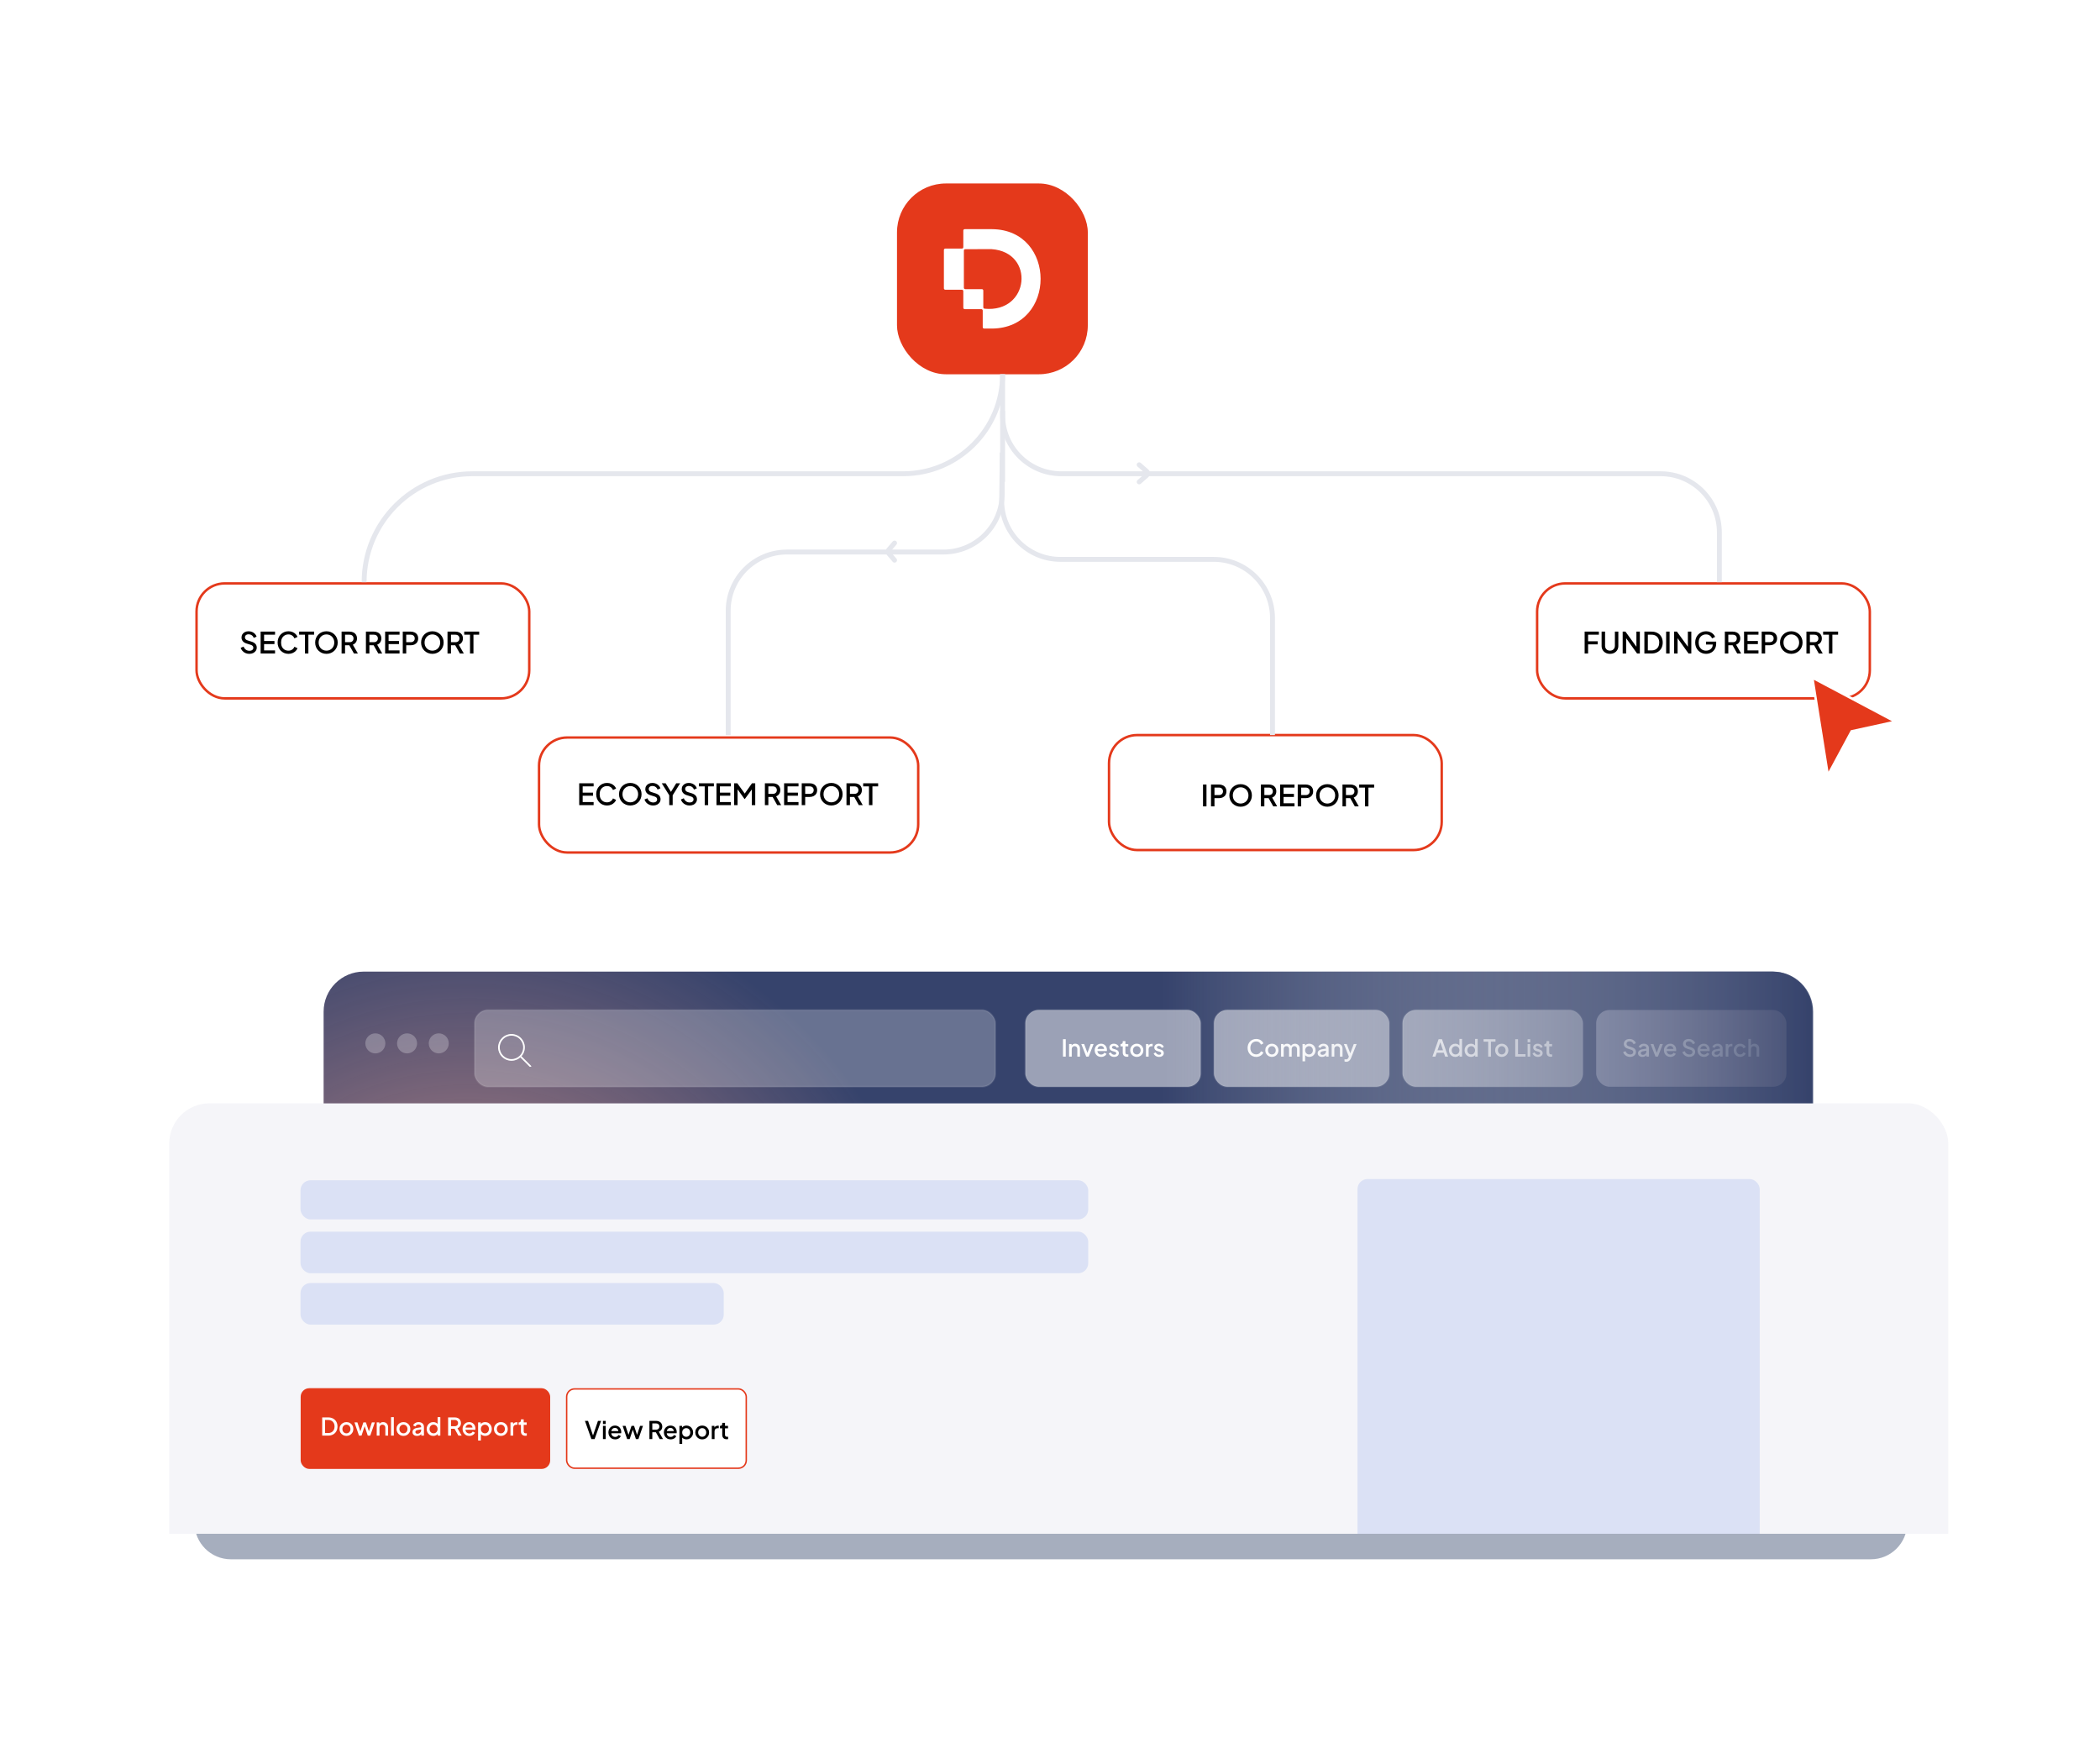
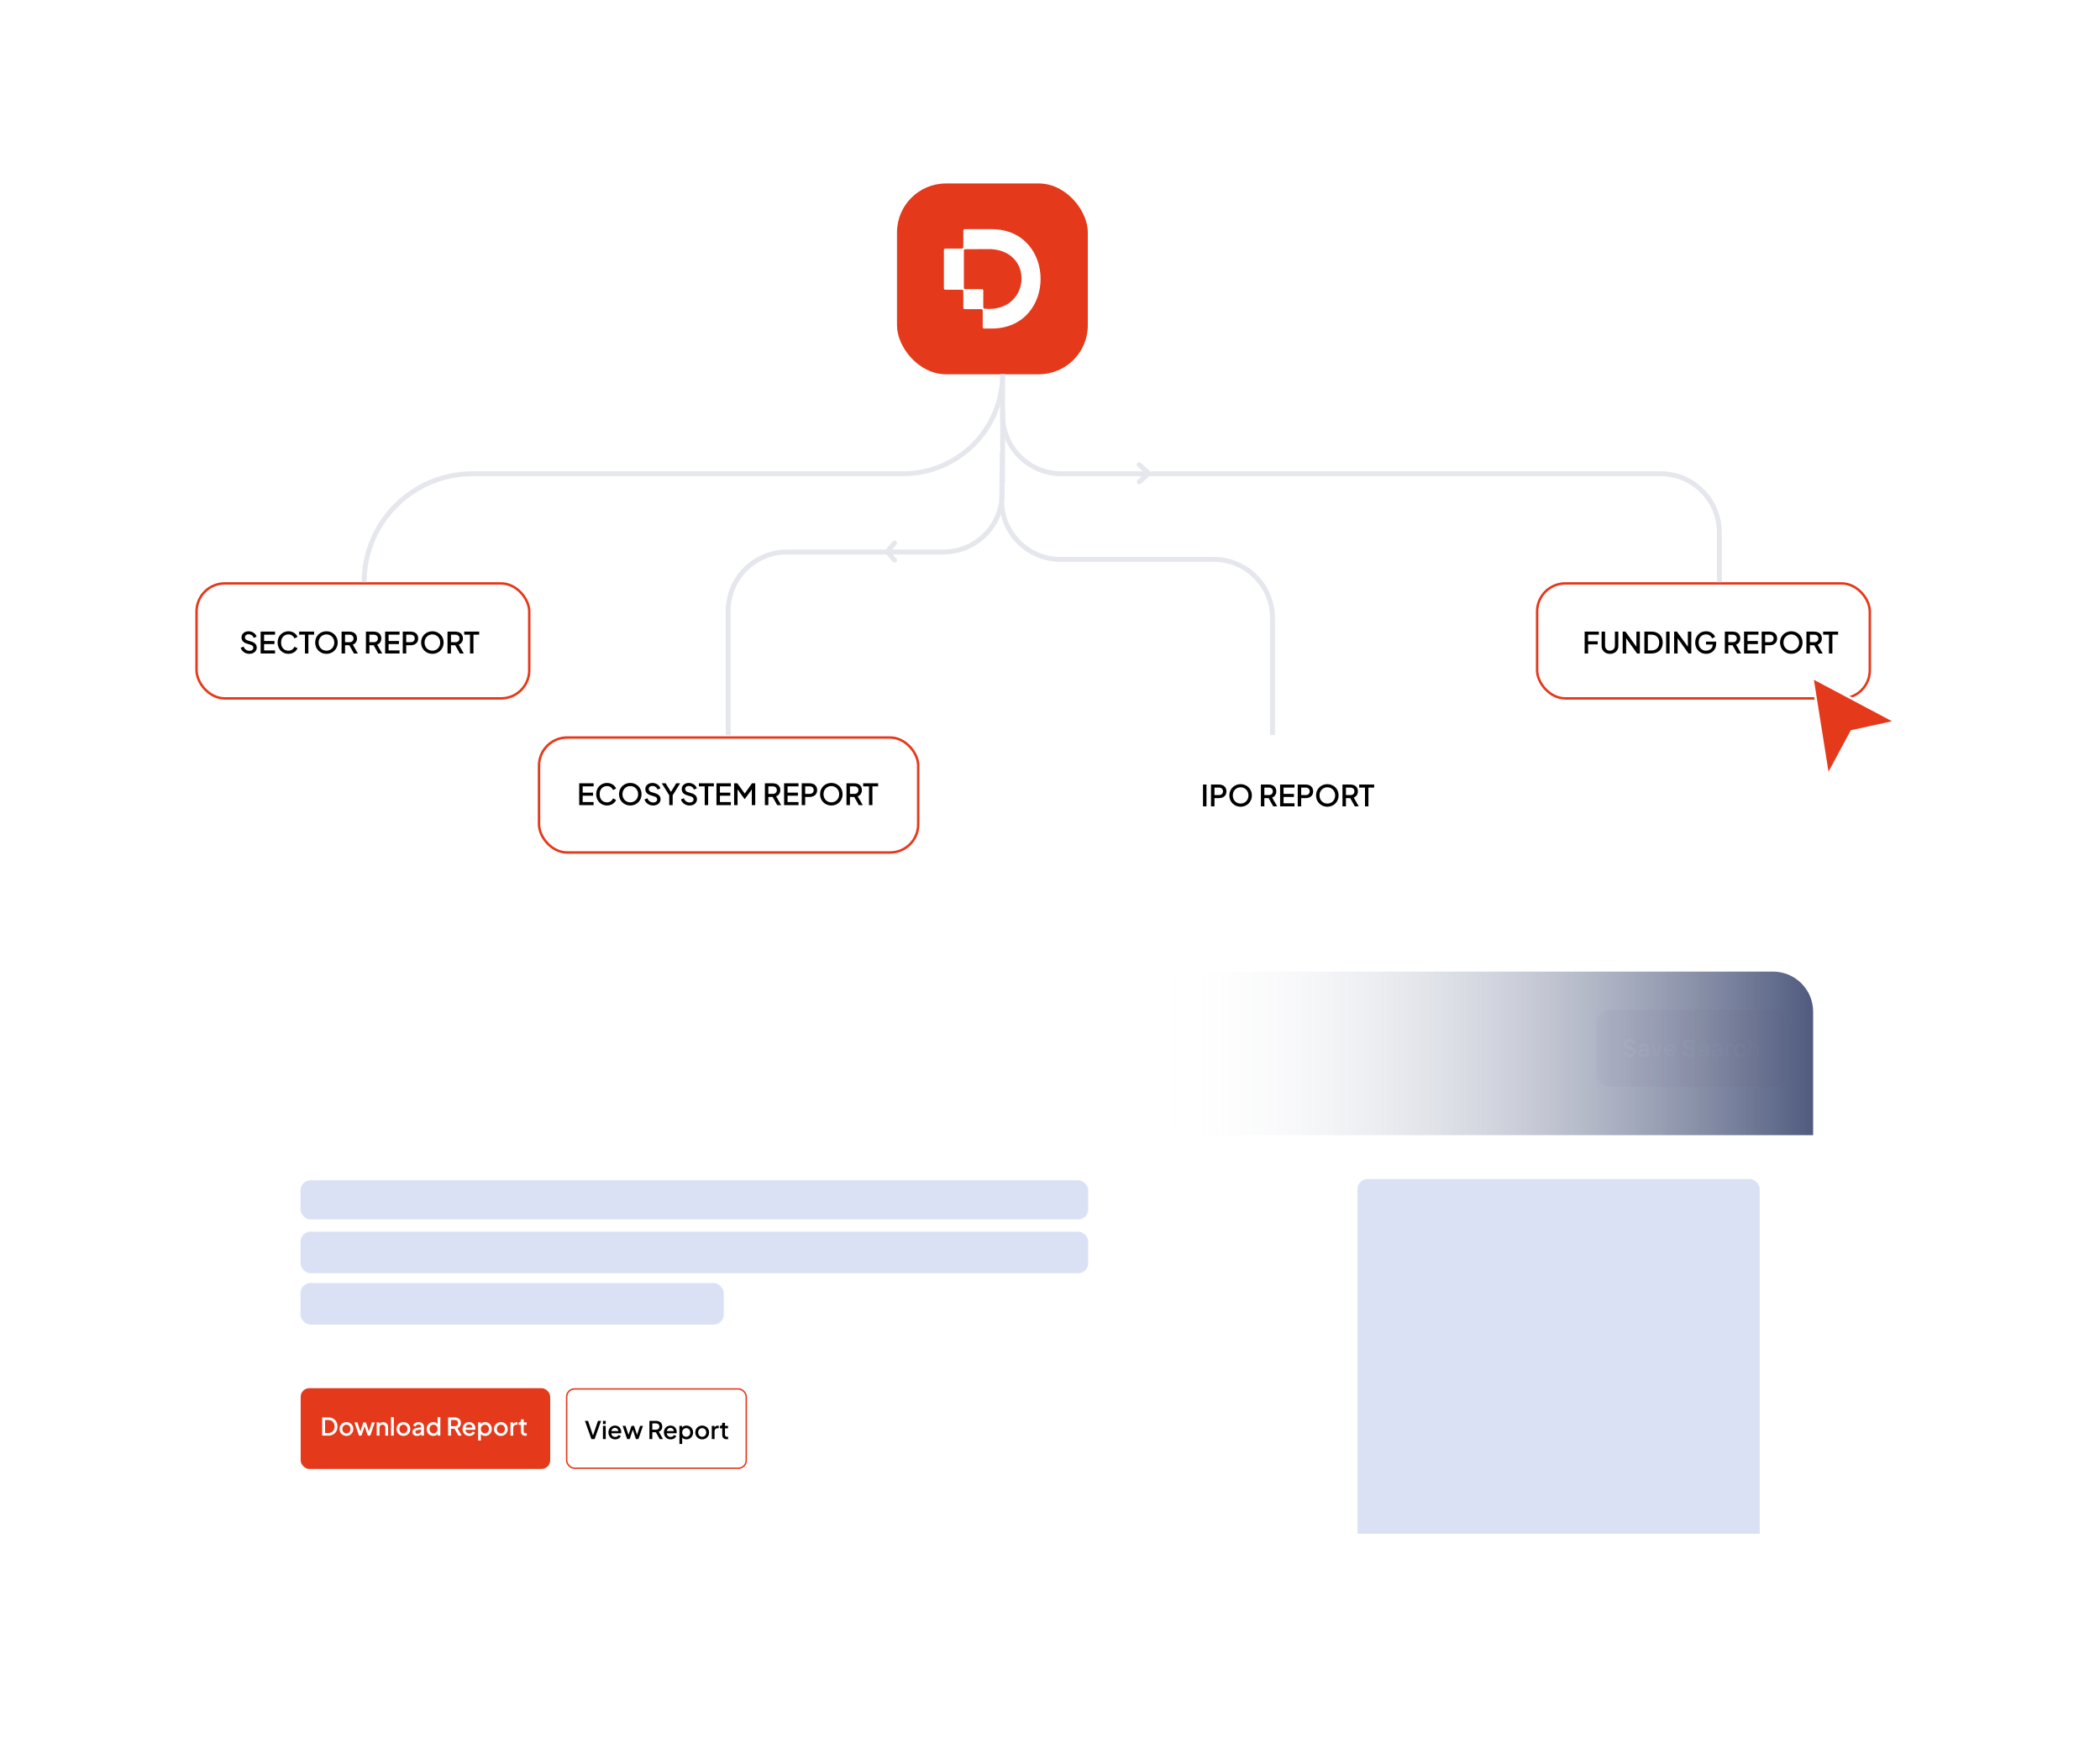
<svg xmlns="http://www.w3.org/2000/svg" width="636" height="531" viewBox="0 0 636 531" fill="none">
  <g filter="url(#filter0_f_6519_65082)">
-     <path d="M58.922 458.927H577.604V461.26C577.604 467.338 572.677 472.265 566.599 472.265H69.927C63.85 472.265 58.922 467.338 58.922 461.26V458.927Z" fill="#A6AEBE" />
-   </g>
+     </g>
  <g clip-path="url(#clip0_6519_65082)">
    <rect x="11" width="609" height="464.529" rx="18" fill="white" />
-     <path d="M98.009 306.403C98.009 299.704 103.44 294.272 110.14 294.272H536.735C543.435 294.272 548.866 299.704 548.866 306.403V420.128H98.009V306.403Z" fill="url(#paint0_radial_6519_65082)" />
    <circle cx="113.677" cy="316.007" r="3.033" fill="white" fill-opacity="0.25" />
    <circle cx="123.283" cy="316.007" r="3.033" fill="white" fill-opacity="0.25" />
    <circle cx="132.885" cy="316.007" r="3.033" fill="white" fill-opacity="0.25" />
    <g filter="url(#filter1_b_6519_65082)">
      <rect x="143.752" y="305.898" width="157.699" height="23.25" rx="4.044" fill="white" fill-opacity="0.25" />
-       <rect x="143.752" y="305.898" width="157.699" height="23.25" rx="4.044" stroke="white" stroke-opacity="0.1" stroke-width="0.505" />
      <g clip-path="url(#clip1_6519_65082)">
        <path d="M160.644 322.964L157.589 319.91M158.706 317.223C158.706 319.324 157.003 321.027 154.903 321.027C152.802 321.027 151.099 319.324 151.099 317.223C151.099 315.122 152.802 313.419 154.903 313.419C157.003 313.419 158.706 315.122 158.706 317.223Z" stroke="white" stroke-width="0.505" stroke-linecap="round" stroke-linejoin="round" />
      </g>
    </g>
    <g filter="url(#filter2_b_6519_65082)">
      <rect x="310.551" y="305.898" width="53.072" height="23.25" rx="4.044" fill="white" fill-opacity="0.5" />
      <rect x="310.551" y="305.898" width="53.072" height="23.25" rx="4.044" stroke="white" stroke-opacity="0.1" stroke-width="0.505" />
      <path d="M321.935 320.023V314.751H322.77V320.023H321.935ZM323.785 320.023V316.195H324.549V316.945L324.457 316.846C324.552 316.605 324.703 316.424 324.91 316.301C325.118 316.173 325.358 316.11 325.632 316.11C325.915 316.11 326.165 316.171 326.382 316.294C326.599 316.416 326.769 316.586 326.891 316.803C327.014 317.02 327.075 317.27 327.075 317.553V320.023H326.283V317.766C326.283 317.572 326.248 317.409 326.177 317.277C326.106 317.141 326.005 317.037 325.873 316.966C325.745 316.891 325.599 316.853 325.434 316.853C325.269 316.853 325.12 316.891 324.988 316.966C324.861 317.037 324.762 317.141 324.691 317.277C324.62 317.414 324.585 317.577 324.585 317.766V320.023H323.785ZM328.973 320.023L327.473 316.195H328.343L329.497 319.315H329.178L330.332 316.195H331.209L329.702 320.023H328.973ZM333.481 320.108C333.099 320.108 332.759 320.021 332.462 319.846C332.169 319.667 331.941 319.426 331.776 319.124C331.61 318.818 331.528 318.476 331.528 318.098C331.528 317.711 331.61 317.369 331.776 317.072C331.945 316.775 332.172 316.541 332.455 316.372C332.738 316.197 333.059 316.11 333.417 316.11C333.705 316.11 333.962 316.159 334.189 316.258C334.415 316.357 334.606 316.494 334.762 316.669C334.917 316.839 335.035 317.034 335.116 317.256C335.2 317.478 335.243 317.714 335.243 317.964C335.243 318.025 335.241 318.089 335.236 318.155C335.231 318.221 335.222 318.282 335.208 318.339H332.158V317.702H334.755L334.373 317.992C334.42 317.761 334.403 317.556 334.323 317.376C334.248 317.192 334.13 317.049 333.969 316.945C333.814 316.836 333.63 316.782 333.417 316.782C333.205 316.782 333.016 316.836 332.851 316.945C332.686 317.049 332.559 317.2 332.469 317.398C332.379 317.591 332.344 317.827 332.363 318.105C332.339 318.365 332.375 318.591 332.469 318.785C332.568 318.978 332.705 319.129 332.879 319.237C333.059 319.346 333.262 319.4 333.488 319.4C333.719 319.4 333.915 319.348 334.075 319.245C334.24 319.141 334.37 319.006 334.465 318.841L335.116 319.16C335.04 319.339 334.922 319.502 334.762 319.648C334.606 319.789 334.417 319.903 334.196 319.988C333.979 320.068 333.74 320.108 333.481 320.108ZM337.439 320.108C337.047 320.108 336.703 320.011 336.405 319.818C336.113 319.624 335.908 319.365 335.79 319.039L336.405 318.749C336.509 318.966 336.651 319.138 336.83 319.266C337.014 319.393 337.217 319.457 337.439 319.457C337.627 319.457 337.781 319.414 337.898 319.329C338.016 319.245 338.075 319.129 338.075 318.983C338.075 318.888 338.049 318.813 337.998 318.756C337.946 318.695 337.88 318.645 337.799 318.608C337.724 318.57 337.646 318.542 337.566 318.523L336.964 318.353C336.634 318.259 336.387 318.117 336.221 317.928C336.061 317.735 335.981 317.511 335.981 317.256C335.981 317.025 336.04 316.824 336.158 316.655C336.276 316.48 336.438 316.346 336.646 316.251C336.854 316.157 337.087 316.11 337.347 316.11C337.696 316.11 338.007 316.197 338.281 316.372C338.554 316.541 338.748 316.78 338.861 317.086L338.245 317.376C338.17 317.192 338.049 317.046 337.884 316.938C337.724 316.829 337.542 316.775 337.339 316.775C337.165 316.775 337.026 316.817 336.922 316.902C336.818 316.983 336.766 317.089 336.766 317.221C336.766 317.31 336.79 317.386 336.837 317.447C336.884 317.504 336.946 317.551 337.021 317.589C337.097 317.622 337.174 317.65 337.255 317.674L337.877 317.858C338.193 317.947 338.436 318.089 338.606 318.282C338.776 318.471 338.861 318.697 338.861 318.962C338.861 319.188 338.8 319.388 338.677 319.563C338.559 319.733 338.394 319.867 338.182 319.966C337.969 320.061 337.722 320.108 337.439 320.108ZM341.3 320.065C340.899 320.065 340.588 319.952 340.366 319.726C340.144 319.499 340.034 319.181 340.034 318.77V316.916H339.361V316.195H339.467C339.647 316.195 339.786 316.143 339.885 316.039C339.984 315.935 340.034 315.794 340.034 315.614V315.317H340.833V316.195H341.704V316.916H340.833V318.735C340.833 318.867 340.854 318.98 340.897 319.075C340.939 319.164 341.008 319.235 341.102 319.287C341.196 319.334 341.319 319.358 341.47 319.358C341.508 319.358 341.55 319.355 341.597 319.351C341.645 319.346 341.689 319.341 341.732 319.337V320.023C341.666 320.032 341.593 320.042 341.512 320.051C341.432 320.061 341.361 320.065 341.3 320.065ZM344.29 320.108C343.922 320.108 343.585 320.021 343.278 319.846C342.976 319.671 342.736 319.433 342.556 319.131C342.377 318.829 342.287 318.487 342.287 318.105C342.287 317.718 342.377 317.376 342.556 317.079C342.736 316.777 342.976 316.541 343.278 316.372C343.58 316.197 343.917 316.11 344.29 316.11C344.667 316.11 345.005 316.197 345.302 316.372C345.604 316.541 345.842 316.777 346.017 317.079C346.196 317.376 346.285 317.718 346.285 318.105C346.285 318.492 346.196 318.837 346.017 319.138C345.837 319.44 345.597 319.679 345.295 319.853C344.993 320.023 344.658 320.108 344.29 320.108ZM344.29 319.365C344.516 319.365 344.717 319.311 344.891 319.202C345.066 319.094 345.203 318.945 345.302 318.756C345.406 318.563 345.458 318.346 345.458 318.105C345.458 317.865 345.406 317.65 345.302 317.461C345.203 317.273 345.066 317.124 344.891 317.016C344.717 316.907 344.516 316.853 344.29 316.853C344.068 316.853 343.868 316.907 343.688 317.016C343.514 317.124 343.375 317.273 343.271 317.461C343.172 317.65 343.122 317.865 343.122 318.105C343.122 318.346 343.172 318.563 343.271 318.756C343.375 318.945 343.514 319.094 343.688 319.202C343.868 319.311 344.068 319.365 344.29 319.365ZM347.066 320.023V316.195H347.83V316.966L347.76 316.853C347.844 316.603 347.981 316.424 348.17 316.315C348.359 316.202 348.585 316.145 348.849 316.145H349.083V316.874H348.75C348.486 316.874 348.271 316.957 348.106 317.122C347.946 317.282 347.866 317.513 347.866 317.815V320.023H347.066ZM351.045 320.108C350.654 320.108 350.309 320.011 350.012 319.818C349.719 319.624 349.514 319.365 349.396 319.039L350.012 318.749C350.116 318.966 350.257 319.138 350.437 319.266C350.621 319.393 350.823 319.457 351.045 319.457C351.234 319.457 351.387 319.414 351.505 319.329C351.623 319.245 351.682 319.129 351.682 318.983C351.682 318.888 351.656 318.813 351.604 318.756C351.552 318.695 351.486 318.645 351.406 318.608C351.33 318.57 351.253 318.542 351.172 318.523L350.571 318.353C350.241 318.259 349.993 318.117 349.828 317.928C349.668 317.735 349.587 317.511 349.587 317.256C349.587 317.025 349.646 316.824 349.764 316.655C349.882 316.48 350.045 316.346 350.253 316.251C350.46 316.157 350.694 316.11 350.953 316.11C351.302 316.11 351.614 316.197 351.887 316.372C352.161 316.541 352.354 316.78 352.467 317.086L351.852 317.376C351.776 317.192 351.656 317.046 351.491 316.938C351.33 316.829 351.149 316.775 350.946 316.775C350.771 316.775 350.632 316.817 350.529 316.902C350.425 316.983 350.373 317.089 350.373 317.221C350.373 317.31 350.396 317.386 350.444 317.447C350.491 317.504 350.552 317.551 350.628 317.589C350.703 317.622 350.781 317.65 350.861 317.674L351.484 317.858C351.8 317.947 352.043 318.089 352.213 318.282C352.382 318.471 352.467 318.697 352.467 318.962C352.467 319.188 352.406 319.388 352.283 319.563C352.165 319.733 352 319.867 351.788 319.966C351.576 320.061 351.328 320.108 351.045 320.108Z" fill="white" />
    </g>
    <g filter="url(#filter3_b_6519_65082)">
      <rect x="367.667" y="305.898" width="53.072" height="23.25" rx="4.044" fill="white" fill-opacity="0.5" />
      <rect x="367.667" y="305.898" width="53.072" height="23.25" rx="4.044" stroke="white" stroke-opacity="0.1" stroke-width="0.505" />
      <path d="M380.455 320.108C380.082 320.108 379.736 320.039 379.415 319.903C379.099 319.766 378.823 319.577 378.587 319.337C378.356 319.091 378.174 318.803 378.042 318.473C377.91 318.143 377.844 317.78 377.844 317.384C377.844 316.992 377.908 316.631 378.035 316.301C378.167 315.966 378.351 315.678 378.587 315.438C378.823 315.192 379.099 315.004 379.415 314.871C379.731 314.735 380.078 314.666 380.455 314.666C380.828 314.666 381.16 314.73 381.453 314.857C381.75 314.985 382 315.152 382.203 315.36C382.406 315.563 382.552 315.784 382.642 316.025L381.892 316.379C381.778 316.096 381.597 315.867 381.347 315.692C381.101 315.513 380.804 315.423 380.455 315.423C380.106 315.423 379.797 315.506 379.528 315.671C379.259 315.836 379.049 316.065 378.898 316.357C378.752 316.65 378.679 316.992 378.679 317.384C378.679 317.775 378.752 318.119 378.898 318.417C379.049 318.709 379.259 318.938 379.528 319.103C379.797 319.263 380.106 319.344 380.455 319.344C380.804 319.344 381.101 319.256 381.347 319.082C381.597 318.907 381.778 318.678 381.892 318.395L382.642 318.749C382.552 318.985 382.406 319.207 382.203 319.414C382 319.622 381.75 319.789 381.453 319.917C381.16 320.044 380.828 320.108 380.455 320.108ZM385.2 320.108C384.832 320.108 384.495 320.021 384.188 319.846C383.887 319.671 383.646 319.433 383.467 319.131C383.287 318.829 383.198 318.487 383.198 318.105C383.198 317.718 383.287 317.376 383.467 317.079C383.646 316.777 383.887 316.541 384.188 316.372C384.49 316.197 384.828 316.11 385.2 316.11C385.578 316.11 385.915 316.197 386.212 316.372C386.514 316.541 386.752 316.777 386.927 317.079C387.106 317.376 387.196 317.718 387.196 318.105C387.196 318.492 387.106 318.837 386.927 319.138C386.748 319.44 386.507 319.679 386.205 319.853C385.903 320.023 385.568 320.108 385.2 320.108ZM385.2 319.365C385.427 319.365 385.627 319.311 385.802 319.202C385.976 319.094 386.113 318.945 386.212 318.756C386.316 318.563 386.368 318.346 386.368 318.105C386.368 317.865 386.316 317.65 386.212 317.461C386.113 317.273 385.976 317.124 385.802 317.016C385.627 316.907 385.427 316.853 385.2 316.853C384.979 316.853 384.778 316.907 384.599 317.016C384.424 317.124 384.285 317.273 384.181 317.461C384.082 317.65 384.033 317.865 384.033 318.105C384.033 318.346 384.082 318.563 384.181 318.756C384.285 318.945 384.424 319.094 384.599 319.202C384.778 319.311 384.979 319.365 385.2 319.365ZM387.976 320.023V316.195H388.741V317.023L388.642 316.895C388.722 316.636 388.868 316.44 389.08 316.308C389.293 316.176 389.536 316.11 389.809 316.11C390.116 316.11 390.387 316.192 390.623 316.357C390.864 316.518 391.024 316.733 391.104 317.001L390.878 317.023C390.991 316.716 391.163 316.487 391.394 316.336C391.63 316.185 391.899 316.11 392.201 316.11C392.465 316.11 392.703 316.171 392.916 316.294C393.133 316.416 393.305 316.586 393.432 316.803C393.56 317.02 393.623 317.268 393.623 317.546V320.023H392.824V317.766C392.824 317.572 392.788 317.409 392.718 317.277C392.652 317.141 392.557 317.037 392.435 316.966C392.317 316.891 392.177 316.853 392.017 316.853C391.857 316.853 391.715 316.891 391.592 316.966C391.47 317.037 391.373 317.141 391.302 317.277C391.232 317.414 391.196 317.577 391.196 317.766V320.023H390.404V317.766C390.404 317.572 390.368 317.409 390.297 317.277C390.231 317.141 390.137 317.037 390.014 316.966C389.896 316.891 389.755 316.853 389.59 316.853C389.429 316.853 389.288 316.891 389.165 316.966C389.043 317.037 388.946 317.141 388.875 317.277C388.809 317.414 388.776 317.577 388.776 317.766V320.023H387.976ZM394.479 321.438V316.195H395.243V316.987L395.151 316.803C395.293 316.586 395.482 316.416 395.717 316.294C395.953 316.171 396.222 316.11 396.524 316.11C396.887 316.11 397.213 316.197 397.501 316.372C397.793 316.546 398.022 316.784 398.187 317.086C398.357 317.388 398.442 317.728 398.442 318.105C398.442 318.483 398.357 318.822 398.187 319.124C398.022 319.426 397.796 319.667 397.508 319.846C397.22 320.021 396.892 320.108 396.524 320.108C396.227 320.108 395.956 320.047 395.71 319.924C395.47 319.801 395.283 319.624 395.151 319.393L395.279 319.245V321.438H394.479ZM396.446 319.365C396.673 319.365 396.873 319.311 397.048 319.202C397.222 319.094 397.359 318.945 397.458 318.756C397.562 318.563 397.614 318.346 397.614 318.105C397.614 317.865 397.562 317.65 397.458 317.461C397.359 317.273 397.222 317.124 397.048 317.016C396.873 316.907 396.673 316.853 396.446 316.853C396.225 316.853 396.024 316.907 395.845 317.016C395.67 317.124 395.531 317.273 395.427 317.461C395.328 317.65 395.279 317.865 395.279 318.105C395.279 318.346 395.328 318.563 395.427 318.756C395.531 318.945 395.67 319.094 395.845 319.202C396.024 319.311 396.225 319.365 396.446 319.365ZM400.366 320.108C400.107 320.108 399.878 320.063 399.68 319.973C399.486 319.879 399.335 319.752 399.227 319.591C399.118 319.426 399.064 319.233 399.064 319.011C399.064 318.803 399.109 318.617 399.198 318.452C399.293 318.287 399.437 318.148 399.63 318.035C399.824 317.921 400.066 317.841 400.359 317.794L401.689 317.575V318.204L400.515 318.41C400.302 318.447 400.147 318.516 400.048 318.615C399.949 318.709 399.899 318.832 399.899 318.983C399.899 319.129 399.953 319.249 400.062 319.344C400.175 319.433 400.319 319.478 400.493 319.478C400.71 319.478 400.899 319.431 401.059 319.337C401.225 319.242 401.352 319.117 401.442 318.962C401.531 318.801 401.576 318.624 401.576 318.431V317.447C401.576 317.259 401.505 317.105 401.364 316.987C401.227 316.865 401.043 316.803 400.812 316.803C400.6 316.803 400.413 316.86 400.253 316.973C400.097 317.082 399.982 317.223 399.906 317.398L399.241 317.065C399.312 316.876 399.427 316.711 399.588 316.57C399.748 316.424 399.934 316.31 400.147 316.23C400.364 316.15 400.592 316.11 400.833 316.11C401.135 316.11 401.402 316.166 401.633 316.28C401.869 316.393 402.05 316.551 402.178 316.754C402.31 316.952 402.376 317.183 402.376 317.447V320.023H401.611V319.329L401.774 319.351C401.685 319.506 401.569 319.641 401.427 319.754C401.291 319.867 401.133 319.955 400.953 320.016C400.779 320.077 400.583 320.108 400.366 320.108ZM403.311 320.023V316.195H404.075V316.945L403.983 316.846C404.077 316.605 404.228 316.424 404.436 316.301C404.643 316.173 404.884 316.11 405.158 316.11C405.441 316.11 405.691 316.171 405.908 316.294C406.125 316.416 406.294 316.586 406.417 316.803C406.54 317.02 406.601 317.27 406.601 317.553V320.023H405.809V317.766C405.809 317.572 405.773 317.409 405.702 317.277C405.632 317.141 405.53 317.037 405.398 316.966C405.271 316.891 405.124 316.853 404.959 316.853C404.794 316.853 404.646 316.891 404.514 316.966C404.386 317.037 404.287 317.141 404.216 317.277C404.146 317.414 404.11 317.577 404.11 317.766V320.023H403.311ZM407.727 321.587C407.633 321.587 407.539 321.577 407.444 321.558C407.355 321.544 407.272 321.521 407.197 321.488V320.801C407.253 320.815 407.322 320.827 407.402 320.837C407.482 320.851 407.56 320.858 407.635 320.858C407.857 320.858 408.02 320.808 408.124 320.709C408.232 320.615 408.329 320.466 408.414 320.264L408.669 319.683L408.654 320.356L406.999 316.195H407.855L409.079 319.386H408.789L410.006 316.195H410.869L409.178 320.44C409.088 320.667 408.975 320.865 408.838 321.035C408.706 321.209 408.548 321.344 408.364 321.438C408.185 321.537 407.973 321.587 407.727 321.587Z" fill="white" />
    </g>
    <g filter="url(#filter4_b_6519_65082)">
      <rect x="424.782" y="305.898" width="54.588" height="23.25" rx="4.044" fill="white" fill-opacity="0.5" />
      <rect x="424.782" y="305.898" width="54.588" height="23.25" rx="4.044" stroke="white" stroke-opacity="0.1" stroke-width="0.505" />
      <path d="M433.831 320.023L435.685 314.751H436.718L438.572 320.023H437.68L437.277 318.841H435.133L434.722 320.023H433.831ZM435.373 318.098H437.022L436.088 315.338H436.321L435.373 318.098ZM440.75 320.108C440.382 320.108 440.052 320.021 439.759 319.846C439.472 319.667 439.243 319.426 439.073 319.124C438.908 318.822 438.825 318.483 438.825 318.105C438.825 317.728 438.91 317.388 439.08 317.086C439.25 316.784 439.479 316.546 439.767 316.372C440.054 316.197 440.38 316.11 440.743 316.11C441.05 316.11 441.321 316.171 441.557 316.294C441.793 316.416 441.979 316.586 442.116 316.803L441.996 316.987V314.666H442.788V320.023H442.031V319.245L442.123 319.393C441.991 319.624 441.802 319.801 441.557 319.924C441.312 320.047 441.043 320.108 440.75 320.108ZM440.828 319.365C441.05 319.365 441.248 319.311 441.422 319.202C441.602 319.094 441.741 318.945 441.84 318.756C441.944 318.563 441.996 318.346 441.996 318.105C441.996 317.865 441.944 317.65 441.84 317.461C441.741 317.273 441.602 317.124 441.422 317.016C441.248 316.907 441.05 316.853 440.828 316.853C440.606 316.853 440.406 316.907 440.227 317.016C440.047 317.124 439.908 317.273 439.809 317.461C439.71 317.65 439.66 317.865 439.66 318.105C439.66 318.346 439.71 318.563 439.809 318.756C439.908 318.945 440.045 319.094 440.219 319.202C440.399 319.311 440.602 319.365 440.828 319.365ZM445.491 320.108C445.123 320.108 444.792 320.021 444.5 319.846C444.212 319.667 443.983 319.426 443.814 319.124C443.648 318.822 443.566 318.483 443.566 318.105C443.566 317.728 443.651 317.388 443.821 317.086C443.991 316.784 444.219 316.546 444.507 316.372C444.795 316.197 445.12 316.11 445.484 316.11C445.79 316.11 446.061 316.171 446.297 316.294C446.533 316.416 446.72 316.586 446.856 316.803L446.736 316.987V314.666H447.529V320.023H446.771V319.245L446.863 319.393C446.731 319.624 446.543 319.801 446.297 319.924C446.052 320.047 445.783 320.108 445.491 320.108ZM445.569 319.365C445.79 319.365 445.988 319.311 446.163 319.202C446.342 319.094 446.481 318.945 446.58 318.756C446.684 318.563 446.736 318.346 446.736 318.105C446.736 317.865 446.684 317.65 446.58 317.461C446.481 317.273 446.342 317.124 446.163 317.016C445.988 316.907 445.79 316.853 445.569 316.853C445.347 316.853 445.146 316.907 444.967 317.016C444.788 317.124 444.649 317.273 444.55 317.461C444.45 317.65 444.401 317.865 444.401 318.105C444.401 318.346 444.45 318.563 444.55 318.756C444.649 318.945 444.785 319.094 444.96 319.202C445.139 319.311 445.342 319.365 445.569 319.365ZM450.711 320.023V315.494H449.31V314.751H452.919V315.494H451.539V320.023H450.711ZM454.815 320.108C454.447 320.108 454.109 320.021 453.803 319.846C453.501 319.671 453.26 319.433 453.081 319.131C452.902 318.829 452.812 318.487 452.812 318.105C452.812 317.718 452.902 317.376 453.081 317.079C453.26 316.777 453.501 316.541 453.803 316.372C454.105 316.197 454.442 316.11 454.815 316.11C455.192 316.11 455.529 316.197 455.826 316.372C456.128 316.541 456.367 316.777 456.541 317.079C456.72 317.376 456.81 317.718 456.81 318.105C456.81 318.492 456.72 318.837 456.541 319.138C456.362 319.44 456.121 319.679 455.819 319.853C455.518 320.023 455.183 320.108 454.815 320.108ZM454.815 319.365C455.041 319.365 455.242 319.311 455.416 319.202C455.591 319.094 455.727 318.945 455.826 318.756C455.93 318.563 455.982 318.346 455.982 318.105C455.982 317.865 455.93 317.65 455.826 317.461C455.727 317.273 455.591 317.124 455.416 317.016C455.242 316.907 455.041 316.853 454.815 316.853C454.593 316.853 454.392 316.907 454.213 317.016C454.039 317.124 453.899 317.273 453.796 317.461C453.697 317.65 453.647 317.865 453.647 318.105C453.647 318.346 453.697 318.563 453.796 318.756C453.899 318.945 454.039 319.094 454.213 319.202C454.392 319.311 454.593 319.365 454.815 319.365ZM458.906 320.023V314.751H459.741V319.28H462.019V320.023H458.906ZM462.642 320.023V316.195H463.442V320.023H462.642ZM462.642 315.671V314.751H463.442V315.671H462.642ZM465.792 320.108C465.4 320.108 465.056 320.011 464.759 319.818C464.466 319.624 464.261 319.365 464.143 319.039L464.759 318.749C464.863 318.966 465.004 319.138 465.183 319.266C465.367 319.393 465.57 319.457 465.792 319.457C465.981 319.457 466.134 319.414 466.252 319.329C466.37 319.245 466.429 319.129 466.429 318.983C466.429 318.888 466.403 318.813 466.351 318.756C466.299 318.695 466.233 318.645 466.153 318.608C466.077 318.57 466 318.542 465.919 318.523L465.318 318.353C464.988 318.259 464.74 318.117 464.575 317.928C464.414 317.735 464.334 317.511 464.334 317.256C464.334 317.025 464.393 316.824 464.511 316.655C464.629 316.48 464.792 316.346 464.999 316.251C465.207 316.157 465.441 316.11 465.7 316.11C466.049 316.11 466.36 316.197 466.634 316.372C466.908 316.541 467.101 316.78 467.214 317.086L466.599 317.376C466.523 317.192 466.403 317.046 466.238 316.938C466.077 316.829 465.896 316.775 465.693 316.775C465.518 316.775 465.379 316.817 465.275 316.902C465.172 316.983 465.12 317.089 465.12 317.221C465.12 317.31 465.143 317.386 465.191 317.447C465.238 317.504 465.299 317.551 465.374 317.589C465.45 317.622 465.528 317.65 465.608 317.674L466.231 317.858C466.547 317.947 466.79 318.089 466.96 318.282C467.129 318.471 467.214 318.697 467.214 318.962C467.214 319.188 467.153 319.388 467.03 319.563C466.912 319.733 466.747 319.867 466.535 319.966C466.323 320.061 466.075 320.108 465.792 320.108ZM469.654 320.065C469.253 320.065 468.941 319.952 468.72 319.726C468.498 319.499 468.387 319.181 468.387 318.77V316.916H467.715V316.195H467.821C468 316.195 468.139 316.143 468.238 316.039C468.337 315.935 468.387 315.794 468.387 315.614V315.317H469.187V316.195H470.057V316.916H469.187V318.735C469.187 318.867 469.208 318.98 469.25 319.075C469.293 319.164 469.361 319.235 469.455 319.287C469.55 319.334 469.672 319.358 469.823 319.358C469.861 319.358 469.904 319.355 469.951 319.351C469.998 319.346 470.043 319.341 470.085 319.337V320.023C470.019 320.032 469.946 320.042 469.866 320.051C469.786 320.061 469.715 320.065 469.654 320.065Z" fill="white" />
    </g>
    <rect x="483.414" y="305.898" width="57.621" height="23.25" rx="4.044" fill="url(#paint1_linear_6519_65082)" fill-opacity="0.5" />
    <path d="M493.66 320.108C493.33 320.108 493.023 320.047 492.74 319.924C492.457 319.797 492.217 319.624 492.018 319.407C491.82 319.19 491.674 318.94 491.58 318.657L492.287 318.36C492.415 318.686 492.601 318.936 492.846 319.11C493.092 319.285 493.375 319.372 493.696 319.372C493.884 319.372 494.049 319.344 494.191 319.287C494.332 319.226 494.441 319.141 494.516 319.032C494.597 318.924 494.637 318.799 494.637 318.657C494.637 318.464 494.582 318.311 494.474 318.197C494.365 318.084 494.205 317.994 493.993 317.928L493.002 317.617C492.606 317.494 492.304 317.308 492.096 317.058C491.889 316.803 491.785 316.506 491.785 316.166C491.785 315.869 491.858 315.61 492.004 315.388C492.151 315.162 492.351 314.985 492.606 314.857C492.865 314.73 493.16 314.666 493.49 314.666C493.806 314.666 494.094 314.723 494.354 314.836C494.613 314.945 494.835 315.096 495.019 315.289C495.207 315.482 495.344 315.706 495.429 315.961L494.736 316.265C494.632 315.987 494.469 315.772 494.247 315.622C494.03 315.471 493.778 315.395 493.49 315.395C493.316 315.395 493.162 315.426 493.03 315.487C492.898 315.544 492.794 315.629 492.719 315.742C492.648 315.85 492.613 315.978 492.613 316.124C492.613 316.294 492.667 316.445 492.776 316.577C492.884 316.709 493.049 316.808 493.271 316.874L494.191 317.164C494.611 317.292 494.927 317.476 495.139 317.716C495.351 317.952 495.458 318.247 495.458 318.601C495.458 318.893 495.38 319.153 495.224 319.379C495.073 319.605 494.863 319.785 494.594 319.917C494.325 320.044 494.014 320.108 493.66 320.108ZM497.394 320.108C497.135 320.108 496.906 320.063 496.708 319.973C496.514 319.879 496.363 319.752 496.255 319.591C496.146 319.426 496.092 319.233 496.092 319.011C496.092 318.803 496.137 318.617 496.227 318.452C496.321 318.287 496.465 318.148 496.658 318.035C496.852 317.921 497.095 317.841 497.387 317.794L498.718 317.575V318.204L497.543 318.41C497.331 318.447 497.175 318.516 497.076 318.615C496.977 318.709 496.927 318.832 496.927 318.983C496.927 319.129 496.981 319.249 497.09 319.344C497.203 319.433 497.347 319.478 497.522 319.478C497.739 319.478 497.927 319.431 498.088 319.337C498.253 319.242 498.38 319.117 498.47 318.962C498.559 318.801 498.604 318.624 498.604 318.431V317.447C498.604 317.259 498.534 317.105 498.392 316.987C498.255 316.865 498.071 316.803 497.84 316.803C497.628 316.803 497.441 316.86 497.281 316.973C497.125 317.082 497.01 317.223 496.934 317.398L496.269 317.065C496.34 316.876 496.455 316.711 496.616 316.57C496.776 316.424 496.963 316.31 497.175 316.23C497.392 316.15 497.621 316.11 497.861 316.11C498.163 316.11 498.43 316.166 498.661 316.28C498.897 316.393 499.078 316.551 499.206 316.754C499.338 316.952 499.404 317.183 499.404 317.447V320.023H498.64V319.329L498.802 319.351C498.713 319.506 498.597 319.641 498.456 319.754C498.319 319.867 498.161 319.955 497.982 320.016C497.807 320.077 497.611 320.108 497.394 320.108ZM501.381 320.023L499.881 316.195H500.751L501.904 319.315H501.586L502.739 316.195H503.617L502.11 320.023H501.381ZM505.889 320.108C505.506 320.108 505.167 320.021 504.87 319.846C504.577 319.667 504.348 319.426 504.183 319.124C504.018 318.818 503.936 318.476 503.936 318.098C503.936 317.711 504.018 317.369 504.183 317.072C504.353 316.775 504.579 316.541 504.862 316.372C505.146 316.197 505.466 316.11 505.825 316.11C506.113 316.11 506.37 316.159 506.596 316.258C506.823 316.357 507.014 316.494 507.169 316.669C507.325 316.839 507.443 317.034 507.523 317.256C507.608 317.478 507.651 317.714 507.651 317.964C507.651 318.025 507.648 318.089 507.643 318.155C507.639 318.221 507.629 318.282 507.615 318.339H504.565V317.702H507.162L506.78 317.992C506.827 317.761 506.811 317.556 506.731 317.376C506.655 317.192 506.537 317.049 506.377 316.945C506.221 316.836 506.037 316.782 505.825 316.782C505.613 316.782 505.424 316.836 505.259 316.945C505.094 317.049 504.966 317.2 504.877 317.398C504.787 317.591 504.752 317.827 504.771 318.105C504.747 318.365 504.782 318.591 504.877 318.785C504.976 318.978 505.113 319.129 505.287 319.237C505.466 319.346 505.669 319.4 505.896 319.4C506.127 319.4 506.323 319.348 506.483 319.245C506.648 319.141 506.778 319.006 506.872 318.841L507.523 319.16C507.448 319.339 507.33 319.502 507.169 319.648C507.014 319.789 506.825 319.903 506.603 319.988C506.386 320.068 506.148 320.108 505.889 320.108ZM511.593 320.108C511.262 320.108 510.956 320.047 510.673 319.924C510.39 319.797 510.149 319.624 509.951 319.407C509.753 319.19 509.607 318.94 509.512 318.657L510.22 318.36C510.347 318.686 510.534 318.936 510.779 319.11C511.024 319.285 511.307 319.372 511.628 319.372C511.817 319.372 511.982 319.344 512.123 319.287C512.265 319.226 512.373 319.141 512.449 319.032C512.529 318.924 512.569 318.799 512.569 318.657C512.569 318.464 512.515 318.311 512.406 318.197C512.298 318.084 512.137 317.994 511.925 317.928L510.935 317.617C510.538 317.494 510.236 317.308 510.029 317.058C509.821 316.803 509.717 316.506 509.717 316.166C509.717 315.869 509.791 315.61 509.937 315.388C510.083 315.162 510.283 314.985 510.538 314.857C510.798 314.73 511.093 314.666 511.423 314.666C511.739 314.666 512.027 314.723 512.286 314.836C512.546 314.945 512.767 315.096 512.951 315.289C513.14 315.482 513.277 315.706 513.362 315.961L512.668 316.265C512.564 315.987 512.402 315.772 512.18 315.622C511.963 315.471 511.711 315.395 511.423 315.395C511.248 315.395 511.095 315.426 510.963 315.487C510.831 315.544 510.727 315.629 510.651 315.742C510.581 315.85 510.545 315.978 510.545 316.124C510.545 316.294 510.6 316.445 510.708 316.577C510.817 316.709 510.982 316.808 511.203 316.874L512.123 317.164C512.543 317.292 512.859 317.476 513.072 317.716C513.284 317.952 513.39 318.247 513.39 318.601C513.39 318.893 513.312 319.153 513.156 319.379C513.005 319.605 512.796 319.785 512.527 319.917C512.258 320.044 511.946 320.108 511.593 320.108ZM516.047 320.108C515.665 320.108 515.325 320.021 515.028 319.846C514.735 319.667 514.507 319.426 514.341 319.124C514.176 318.818 514.094 318.476 514.094 318.098C514.094 317.711 514.176 317.369 514.341 317.072C514.511 316.775 514.738 316.541 515.021 316.372C515.304 316.197 515.625 316.11 515.983 316.11C516.271 316.11 516.528 316.159 516.754 316.258C516.981 316.357 517.172 316.494 517.328 316.669C517.483 316.839 517.601 317.034 517.681 317.256C517.766 317.478 517.809 317.714 517.809 317.964C517.809 318.025 517.806 318.089 517.802 318.155C517.797 318.221 517.788 318.282 517.773 318.339H514.724V317.702H517.321L516.938 317.992C516.986 317.761 516.969 317.556 516.889 317.376C516.813 317.192 516.695 317.049 516.535 316.945C516.379 316.836 516.195 316.782 515.983 316.782C515.771 316.782 515.582 316.836 515.417 316.945C515.252 317.049 515.125 317.2 515.035 317.398C514.945 317.591 514.91 317.827 514.929 318.105C514.905 318.365 514.941 318.591 515.035 318.785C515.134 318.978 515.271 319.129 515.445 319.237C515.625 319.346 515.827 319.4 516.054 319.4C516.285 319.4 516.481 319.348 516.641 319.245C516.806 319.141 516.936 319.006 517.03 318.841L517.681 319.16C517.606 319.339 517.488 319.502 517.328 319.648C517.172 319.789 516.983 319.903 516.762 319.988C516.545 320.068 516.306 320.108 516.047 320.108ZM519.701 320.108C519.441 320.108 519.213 320.063 519.015 319.973C518.821 319.879 518.67 319.752 518.562 319.591C518.453 319.426 518.399 319.233 518.399 319.011C518.399 318.803 518.444 318.617 518.533 318.452C518.628 318.287 518.772 318.148 518.965 318.035C519.158 317.921 519.401 317.841 519.694 317.794L521.024 317.575V318.204L519.85 318.41C519.637 318.447 519.482 318.516 519.383 318.615C519.283 318.709 519.234 318.832 519.234 318.983C519.234 319.129 519.288 319.249 519.397 319.344C519.51 319.433 519.654 319.478 519.828 319.478C520.045 319.478 520.234 319.431 520.394 319.337C520.56 319.242 520.687 319.117 520.777 318.962C520.866 318.801 520.911 318.624 520.911 318.431V317.447C520.911 317.259 520.84 317.105 520.699 316.987C520.562 316.865 520.378 316.803 520.147 316.803C519.934 316.803 519.748 316.86 519.588 316.973C519.432 317.082 519.316 317.223 519.241 317.398L518.576 317.065C518.647 316.876 518.762 316.711 518.923 316.57C519.083 316.424 519.269 316.31 519.482 316.23C519.699 316.15 519.927 316.11 520.168 316.11C520.47 316.11 520.736 316.166 520.968 316.28C521.203 316.393 521.385 316.551 521.512 316.754C521.645 316.952 521.711 317.183 521.711 317.447V320.023H520.946V319.329L521.109 319.351C521.019 319.506 520.904 319.641 520.762 319.754C520.626 319.867 520.468 319.955 520.288 320.016C520.114 320.077 519.918 320.108 519.701 320.108ZM522.646 320.023V316.195H523.41V316.966L523.339 316.853C523.424 316.603 523.561 316.424 523.749 316.315C523.938 316.202 524.165 316.145 524.429 316.145H524.662V316.874H524.33C524.066 316.874 523.851 316.957 523.686 317.122C523.525 317.282 523.445 317.513 523.445 317.815V320.023H522.646ZM527.028 320.108C526.646 320.108 526.306 320.021 526.009 319.846C525.716 319.667 525.483 319.426 525.308 319.124C525.139 318.822 525.054 318.48 525.054 318.098C525.054 317.721 525.139 317.381 525.308 317.079C525.478 316.777 525.712 316.541 526.009 316.372C526.306 316.197 526.646 316.11 527.028 316.11C527.287 316.11 527.53 316.157 527.757 316.251C527.983 316.341 528.179 316.466 528.344 316.626C528.514 316.787 528.639 316.973 528.719 317.185L528.019 317.511C527.938 317.313 527.809 317.155 527.629 317.037C527.455 316.914 527.254 316.853 527.028 316.853C526.811 316.853 526.615 316.907 526.441 317.016C526.271 317.119 526.136 317.268 526.037 317.461C525.938 317.65 525.889 317.865 525.889 318.105C525.889 318.346 525.938 318.563 526.037 318.756C526.136 318.945 526.271 319.094 526.441 319.202C526.615 319.311 526.811 319.365 527.028 319.365C527.259 319.365 527.46 319.306 527.629 319.188C527.804 319.065 527.934 318.903 528.019 318.7L528.719 319.032C528.644 319.235 528.521 319.419 528.351 319.584C528.186 319.745 527.99 319.872 527.764 319.966C527.537 320.061 527.292 320.108 527.028 320.108ZM529.501 320.023V314.666H530.3V316.945L530.173 316.846C530.267 316.605 530.418 316.424 530.626 316.301C530.833 316.173 531.074 316.11 531.348 316.11C531.631 316.11 531.881 316.171 532.098 316.294C532.315 316.416 532.484 316.586 532.607 316.803C532.73 317.02 532.791 317.268 532.791 317.546V320.023H531.999V317.766C531.999 317.572 531.961 317.409 531.885 317.277C531.815 317.141 531.716 317.037 531.588 316.966C531.461 316.891 531.315 316.853 531.149 316.853C530.989 316.853 530.843 316.891 530.711 316.966C530.583 317.037 530.482 317.141 530.406 317.277C530.336 317.414 530.3 317.577 530.3 317.766V320.023H529.501Z" fill="#FEFEFE" />
    <path d="M351.994 294.272H536.987C543.687 294.272 549.118 299.704 549.118 306.403V343.806H351.994V294.272Z" fill="url(#paint2_linear_6519_65082)" />
-     <rect x="51.256" y="334.176" width="538.804" height="214.814" rx="12.131" fill="#F5F5F9" />
    <rect x="91.061" y="420.447" width="75.569" height="24.449" rx="2.602" fill="#E4391B" />
    <path d="M97.578 434.808V429.288H99.386C99.959 429.288 100.455 429.404 100.875 429.637C101.3 429.864 101.628 430.185 101.86 430.6C102.092 431.015 102.208 431.496 102.208 432.044C102.208 432.588 102.092 433.069 101.86 433.489C101.628 433.904 101.3 434.228 100.875 434.46C100.455 434.692 99.959 434.808 99.386 434.808H97.578ZM98.452 434.03H99.4C99.791 434.03 100.129 433.948 100.415 433.785C100.707 433.622 100.932 433.393 101.09 433.096C101.248 432.8 101.327 432.449 101.327 432.044C101.327 431.639 101.245 431.291 101.082 431C100.924 430.703 100.702 430.474 100.415 430.311C100.129 430.148 99.791 430.066 99.4 430.066H98.452V434.03ZM104.922 434.897C104.536 434.897 104.183 434.805 103.862 434.623C103.546 434.44 103.294 434.19 103.106 433.874C102.919 433.558 102.825 433.2 102.825 432.8C102.825 432.395 102.919 432.037 103.106 431.726C103.294 431.41 103.546 431.163 103.862 430.985C104.178 430.802 104.531 430.711 104.922 430.711C105.317 430.711 105.67 430.802 105.981 430.985C106.297 431.163 106.547 431.41 106.729 431.726C106.917 432.037 107.011 432.395 107.011 432.8C107.011 433.205 106.917 433.566 106.729 433.882C106.542 434.198 106.29 434.447 105.974 434.63C105.658 434.808 105.307 434.897 104.922 434.897ZM104.922 434.119C105.159 434.119 105.369 434.062 105.551 433.948C105.734 433.835 105.877 433.679 105.981 433.482C106.09 433.279 106.144 433.052 106.144 432.8C106.144 432.548 106.09 432.323 105.981 432.126C105.877 431.928 105.734 431.773 105.551 431.659C105.369 431.546 105.159 431.489 104.922 431.489C104.689 431.489 104.48 431.546 104.292 431.659C104.109 431.773 103.963 431.928 103.855 432.126C103.751 432.323 103.699 432.548 103.699 432.8C103.699 433.052 103.751 433.279 103.855 433.482C103.963 433.679 104.109 433.835 104.292 433.948C104.48 434.062 104.689 434.119 104.922 434.119ZM108.726 434.808L107.348 430.8H108.237L109.289 433.993H108.978L110.053 430.8H110.816L111.883 433.993H111.571L112.631 430.8H113.52L112.134 434.808H111.379L110.297 431.541H110.571L109.489 434.808H108.726ZM114.094 434.808V430.8H114.894V431.585L114.798 431.481C114.896 431.229 115.054 431.039 115.272 430.911C115.489 430.777 115.741 430.711 116.027 430.711C116.324 430.711 116.586 430.775 116.813 430.903C117.04 431.032 117.218 431.21 117.346 431.437C117.475 431.664 117.539 431.926 117.539 432.222V434.808H116.709V432.444C116.709 432.242 116.672 432.072 116.598 431.933C116.524 431.79 116.418 431.681 116.279 431.607C116.146 431.528 115.993 431.489 115.82 431.489C115.647 431.489 115.492 431.528 115.353 431.607C115.22 431.681 115.116 431.79 115.042 431.933C114.968 432.076 114.931 432.247 114.931 432.444V434.808H114.094ZM118.435 434.808V429.199H119.272V434.808H118.435ZM122.185 434.897C121.799 434.897 121.446 434.805 121.125 434.623C120.809 434.44 120.557 434.19 120.369 433.874C120.182 433.558 120.088 433.2 120.088 432.8C120.088 432.395 120.182 432.037 120.369 431.726C120.557 431.41 120.809 431.163 121.125 430.985C121.441 430.802 121.794 430.711 122.185 430.711C122.58 430.711 122.933 430.802 123.244 430.985C123.56 431.163 123.81 431.41 123.992 431.726C124.18 432.037 124.274 432.395 124.274 432.8C124.274 433.205 124.18 433.566 123.992 433.882C123.805 434.198 123.553 434.447 123.237 434.63C122.921 434.808 122.57 434.897 122.185 434.897ZM122.185 434.119C122.422 434.119 122.632 434.062 122.814 433.948C122.997 433.835 123.14 433.679 123.244 433.482C123.353 433.279 123.407 433.052 123.407 432.8C123.407 432.548 123.353 432.323 123.244 432.126C123.14 431.928 122.997 431.773 122.814 431.659C122.632 431.546 122.422 431.489 122.185 431.489C121.952 431.489 121.743 431.546 121.555 431.659C121.372 431.773 121.226 431.928 121.118 432.126C121.014 432.323 120.962 432.548 120.962 432.8C120.962 433.052 121.014 433.279 121.118 433.482C121.226 433.679 121.372 433.835 121.555 433.948C121.743 434.062 121.952 434.119 122.185 434.119ZM126.291 434.897C126.02 434.897 125.78 434.85 125.573 434.756C125.37 434.657 125.212 434.524 125.099 434.356C124.985 434.183 124.928 433.981 124.928 433.748C124.928 433.531 124.975 433.336 125.069 433.163C125.168 432.99 125.318 432.845 125.521 432.726C125.723 432.607 125.978 432.523 126.284 432.474L127.677 432.244V432.904L126.447 433.119C126.225 433.158 126.062 433.23 125.958 433.334C125.854 433.432 125.802 433.561 125.802 433.719C125.802 433.872 125.859 433.998 125.973 434.097C126.091 434.19 126.242 434.237 126.425 434.237C126.652 434.237 126.85 434.188 127.017 434.089C127.19 433.99 127.324 433.86 127.418 433.697C127.511 433.529 127.558 433.343 127.558 433.141V432.111C127.558 431.914 127.484 431.753 127.336 431.63C127.193 431.501 127 431.437 126.758 431.437C126.536 431.437 126.341 431.496 126.173 431.615C126.01 431.728 125.889 431.876 125.81 432.059L125.113 431.711C125.187 431.513 125.309 431.341 125.476 431.192C125.644 431.039 125.839 430.921 126.062 430.837C126.289 430.753 126.528 430.711 126.78 430.711C127.096 430.711 127.376 430.77 127.618 430.889C127.865 431.007 128.055 431.173 128.188 431.385C128.326 431.592 128.395 431.834 128.395 432.111V434.808H127.595V434.082L127.766 434.104C127.672 434.267 127.551 434.408 127.403 434.526C127.259 434.645 127.094 434.736 126.906 434.8C126.724 434.865 126.519 434.897 126.291 434.897ZM131.227 434.897C130.841 434.897 130.496 434.805 130.189 434.623C129.888 434.435 129.648 434.183 129.471 433.867C129.298 433.551 129.211 433.195 129.211 432.8C129.211 432.405 129.3 432.049 129.478 431.733C129.656 431.417 129.895 431.168 130.197 430.985C130.498 430.802 130.839 430.711 131.219 430.711C131.54 430.711 131.824 430.775 132.071 430.903C132.318 431.032 132.513 431.21 132.656 431.437L132.53 431.63V429.199H133.36V434.808H132.568V433.993L132.664 434.148C132.526 434.391 132.328 434.576 132.071 434.704C131.814 434.833 131.533 434.897 131.227 434.897ZM131.308 434.119C131.54 434.119 131.748 434.062 131.93 433.948C132.118 433.835 132.264 433.679 132.368 433.482C132.476 433.279 132.53 433.052 132.53 432.8C132.53 432.548 132.476 432.323 132.368 432.126C132.264 431.928 132.118 431.773 131.93 431.659C131.748 431.546 131.54 431.489 131.308 431.489C131.076 431.489 130.866 431.546 130.678 431.659C130.491 431.773 130.345 431.928 130.241 432.126C130.137 432.323 130.086 432.548 130.086 432.8C130.086 433.052 130.137 433.279 130.241 433.482C130.345 433.679 130.488 433.835 130.671 433.948C130.859 434.062 131.071 434.119 131.308 434.119ZM135.714 434.808V429.288H137.722C138.092 429.288 138.418 429.357 138.7 429.496C138.982 429.629 139.201 429.827 139.359 430.088C139.522 430.345 139.604 430.654 139.604 431.015C139.604 431.395 139.508 431.721 139.315 431.993C139.127 432.264 138.873 432.462 138.552 432.585L139.826 434.808H138.833L137.478 432.4L138.048 432.733H136.588V434.808H135.714ZM136.588 431.955H137.737C137.939 431.955 138.115 431.916 138.263 431.837C138.411 431.758 138.525 431.649 138.604 431.511C138.688 431.368 138.73 431.2 138.73 431.007C138.73 430.815 138.688 430.649 138.604 430.511C138.525 430.368 138.411 430.259 138.263 430.185C138.115 430.106 137.939 430.066 137.737 430.066H136.588V431.955ZM142.138 434.897C141.738 434.897 141.382 434.805 141.071 434.623C140.765 434.435 140.525 434.183 140.352 433.867C140.179 433.546 140.093 433.188 140.093 432.793C140.093 432.388 140.179 432.03 140.352 431.718C140.53 431.407 140.767 431.163 141.064 430.985C141.36 430.802 141.696 430.711 142.071 430.711C142.372 430.711 142.642 430.763 142.879 430.866C143.116 430.97 143.316 431.113 143.479 431.296C143.642 431.474 143.765 431.679 143.849 431.911C143.938 432.143 143.983 432.39 143.983 432.652C143.983 432.716 143.98 432.783 143.975 432.852C143.97 432.921 143.96 432.985 143.946 433.045H140.752V432.378H143.471L143.071 432.682C143.121 432.44 143.103 432.225 143.019 432.037C142.94 431.844 142.817 431.694 142.649 431.585C142.486 431.471 142.293 431.415 142.071 431.415C141.849 431.415 141.651 431.471 141.478 431.585C141.306 431.694 141.172 431.852 141.078 432.059C140.985 432.262 140.947 432.509 140.967 432.8C140.943 433.072 140.98 433.309 141.078 433.511C141.182 433.714 141.325 433.872 141.508 433.985C141.696 434.099 141.908 434.156 142.145 434.156C142.387 434.156 142.592 434.102 142.76 433.993C142.933 433.884 143.069 433.743 143.168 433.571L143.849 433.904C143.77 434.092 143.647 434.262 143.479 434.415C143.316 434.563 143.118 434.682 142.886 434.771C142.659 434.855 142.409 434.897 142.138 434.897ZM144.8 436.29V430.8H145.6V431.63L145.503 431.437C145.652 431.21 145.849 431.032 146.096 430.903C146.343 430.775 146.625 430.711 146.941 430.711C147.321 430.711 147.662 430.802 147.963 430.985C148.269 431.168 148.509 431.417 148.682 431.733C148.86 432.049 148.949 432.405 148.949 432.8C148.949 433.195 148.86 433.551 148.682 433.867C148.509 434.183 148.272 434.435 147.971 434.623C147.669 434.805 147.326 434.897 146.941 434.897C146.63 434.897 146.346 434.833 146.089 434.704C145.837 434.576 145.642 434.391 145.503 434.148L145.637 433.993V436.29H144.8ZM146.859 434.119C147.096 434.119 147.306 434.062 147.489 433.948C147.672 433.835 147.815 433.679 147.919 433.482C148.027 433.279 148.082 433.052 148.082 432.8C148.082 432.548 148.027 432.323 147.919 432.126C147.815 431.928 147.672 431.773 147.489 431.659C147.306 431.546 147.096 431.489 146.859 431.489C146.627 431.489 146.417 431.546 146.23 431.659C146.047 431.773 145.901 431.928 145.792 432.126C145.689 432.323 145.637 432.548 145.637 432.8C145.637 433.052 145.689 433.279 145.792 433.482C145.901 433.679 146.047 433.835 146.23 433.948C146.417 434.062 146.627 434.119 146.859 434.119ZM151.697 434.897C151.311 434.897 150.958 434.805 150.637 434.623C150.321 434.44 150.069 434.19 149.881 433.874C149.694 433.558 149.6 433.2 149.6 432.8C149.6 432.395 149.694 432.037 149.881 431.726C150.069 431.41 150.321 431.163 150.637 430.985C150.953 430.802 151.306 430.711 151.697 430.711C152.092 430.711 152.445 430.802 152.756 430.985C153.072 431.163 153.322 431.41 153.504 431.726C153.692 432.037 153.786 432.395 153.786 432.8C153.786 433.205 153.692 433.566 153.504 433.882C153.317 434.198 153.065 434.447 152.749 434.63C152.433 434.808 152.082 434.897 151.697 434.897ZM151.697 434.119C151.934 434.119 152.144 434.062 152.326 433.948C152.509 433.835 152.652 433.679 152.756 433.482C152.865 433.279 152.919 433.052 152.919 432.8C152.919 432.548 152.865 432.323 152.756 432.126C152.652 431.928 152.509 431.773 152.326 431.659C152.144 431.546 151.934 431.489 151.697 431.489C151.464 431.489 151.255 431.546 151.067 431.659C150.884 431.773 150.738 431.928 150.63 432.126C150.526 432.323 150.474 432.548 150.474 432.8C150.474 433.052 150.526 433.279 150.63 433.482C150.738 433.679 150.884 433.835 151.067 433.948C151.255 434.062 151.464 434.119 151.697 434.119ZM154.603 434.808V430.8H155.403V431.607L155.329 431.489C155.418 431.227 155.561 431.039 155.759 430.926C155.957 430.807 156.194 430.748 156.47 430.748H156.715V431.511H156.367C156.09 431.511 155.865 431.597 155.692 431.77C155.524 431.938 155.44 432.18 155.44 432.496V434.808H154.603ZM159.093 434.852C158.674 434.852 158.348 434.734 158.115 434.497C157.883 434.26 157.767 433.926 157.767 433.497V431.555H157.063V430.8H157.175C157.362 430.8 157.508 430.745 157.612 430.637C157.715 430.528 157.767 430.38 157.767 430.192V429.881H158.604V430.8H159.516V431.555H158.604V433.459C158.604 433.598 158.627 433.716 158.671 433.815C158.716 433.909 158.787 433.983 158.886 434.037C158.985 434.087 159.113 434.111 159.271 434.111C159.311 434.111 159.355 434.109 159.405 434.104C159.454 434.099 159.501 434.094 159.545 434.089V434.808C159.476 434.818 159.4 434.828 159.316 434.837C159.232 434.847 159.158 434.852 159.093 434.852Z" fill="white" />
    <rect x="171.618" y="420.664" width="54.391" height="24.015" rx="2.385" fill="white" stroke="#E4391B" stroke-width="0.434" />
    <path d="M179.106 435.856L177.15 430.336H178.091L179.692 435.048H179.506L181.099 430.336H182.04L180.084 435.856H179.106ZM182.608 435.856V431.848H183.445V435.856H182.608ZM182.608 431.299V430.336H183.445V431.299H182.608ZM186.306 435.945C185.906 435.945 185.55 435.853 185.239 435.67C184.933 435.483 184.693 435.231 184.52 434.915C184.347 434.594 184.261 434.236 184.261 433.841C184.261 433.436 184.347 433.077 184.52 432.766C184.698 432.455 184.935 432.211 185.232 432.033C185.528 431.85 185.864 431.759 186.239 431.759C186.54 431.759 186.81 431.811 187.047 431.914C187.284 432.018 187.484 432.161 187.647 432.344C187.81 432.522 187.933 432.727 188.017 432.959C188.106 433.191 188.151 433.438 188.151 433.7C188.151 433.764 188.148 433.831 188.143 433.9C188.138 433.969 188.128 434.033 188.114 434.092H184.92V433.426H187.639L187.239 433.729C187.289 433.487 187.271 433.273 187.187 433.085C187.108 432.892 186.985 432.742 186.817 432.633C186.654 432.519 186.461 432.463 186.239 432.463C186.017 432.463 185.819 432.519 185.646 432.633C185.474 432.742 185.34 432.9 185.246 433.107C185.152 433.31 185.115 433.557 185.135 433.848C185.11 434.12 185.148 434.357 185.246 434.559C185.35 434.762 185.493 434.92 185.676 435.033C185.864 435.147 186.076 435.204 186.313 435.204C186.555 435.204 186.76 435.149 186.928 435.041C187.101 434.932 187.237 434.791 187.336 434.618L188.017 434.952C187.938 435.14 187.815 435.31 187.647 435.463C187.484 435.611 187.286 435.73 187.054 435.819C186.827 435.903 186.577 435.945 186.306 435.945ZM189.938 435.856L188.56 431.848H189.449L190.501 435.041H190.19L191.264 431.848H192.027L193.094 435.041H192.783L193.843 431.848H194.732L193.346 435.856H192.59L191.509 432.588H191.783L190.701 435.856H189.938ZM196.682 435.856V430.336H198.69C199.06 430.336 199.386 430.405 199.668 430.544C199.949 430.677 200.169 430.875 200.327 431.136C200.49 431.393 200.572 431.702 200.572 432.062C200.572 432.443 200.475 432.769 200.283 433.04C200.095 433.312 199.841 433.51 199.52 433.633L200.794 435.856H199.801L198.445 433.448L199.016 433.781H197.556V435.856H196.682ZM197.556 433.003H198.705C198.907 433.003 199.083 432.964 199.231 432.885C199.379 432.806 199.493 432.697 199.572 432.559C199.656 432.416 199.698 432.248 199.698 432.055C199.698 431.862 199.656 431.697 199.572 431.559C199.493 431.415 199.379 431.307 199.231 431.233C199.083 431.154 198.907 431.114 198.705 431.114H197.556V433.003ZM203.106 435.945C202.706 435.945 202.35 435.853 202.039 435.67C201.733 435.483 201.493 435.231 201.32 434.915C201.147 434.594 201.061 434.236 201.061 433.841C201.061 433.436 201.147 433.077 201.32 432.766C201.498 432.455 201.735 432.211 202.031 432.033C202.328 431.85 202.664 431.759 203.039 431.759C203.34 431.759 203.61 431.811 203.847 431.914C204.084 432.018 204.284 432.161 204.447 432.344C204.61 432.522 204.733 432.727 204.817 432.959C204.906 433.191 204.951 433.438 204.951 433.7C204.951 433.764 204.948 433.831 204.943 433.9C204.938 433.969 204.928 434.033 204.913 434.092H201.72V433.426H204.439L204.039 433.729C204.089 433.487 204.071 433.273 203.987 433.085C203.908 432.892 203.785 432.742 203.617 432.633C203.454 432.519 203.261 432.463 203.039 432.463C202.817 432.463 202.619 432.519 202.446 432.633C202.273 432.742 202.14 432.9 202.046 433.107C201.952 433.31 201.915 433.557 201.935 433.848C201.91 434.12 201.947 434.357 202.046 434.559C202.15 434.762 202.293 434.92 202.476 435.033C202.664 435.147 202.876 435.204 203.113 435.204C203.355 435.204 203.56 435.149 203.728 435.041C203.901 434.932 204.037 434.791 204.136 434.618L204.817 434.952C204.738 435.14 204.615 435.31 204.447 435.463C204.284 435.611 204.086 435.73 203.854 435.819C203.627 435.903 203.377 435.945 203.106 435.945ZM205.768 437.337V431.848H206.568V432.677L206.471 432.485C206.62 432.258 206.817 432.08 207.064 431.951C207.311 431.823 207.593 431.759 207.909 431.759C208.289 431.759 208.63 431.85 208.931 432.033C209.237 432.216 209.477 432.465 209.65 432.781C209.828 433.097 209.916 433.453 209.916 433.848C209.916 434.243 209.828 434.599 209.65 434.915C209.477 435.231 209.24 435.483 208.938 435.67C208.637 435.853 208.294 435.945 207.909 435.945C207.598 435.945 207.314 435.88 207.057 435.752C206.805 435.624 206.61 435.438 206.471 435.196L206.605 435.041V437.337H205.768ZM207.827 435.167C208.064 435.167 208.274 435.11 208.457 434.996C208.64 434.883 208.783 434.727 208.887 434.53C208.995 434.327 209.05 434.1 209.05 433.848C209.05 433.596 208.995 433.371 208.887 433.174C208.783 432.976 208.64 432.821 208.457 432.707C208.274 432.593 208.064 432.537 207.827 432.537C207.595 432.537 207.385 432.593 207.197 432.707C207.015 432.821 206.869 432.976 206.76 433.174C206.657 433.371 206.605 433.596 206.605 433.848C206.605 434.1 206.657 434.327 206.76 434.53C206.869 434.727 207.015 434.883 207.197 434.996C207.385 435.11 207.595 435.167 207.827 435.167ZM212.665 435.945C212.279 435.945 211.926 435.853 211.605 435.67C211.289 435.488 211.037 435.238 210.849 434.922C210.662 434.606 210.568 434.248 210.568 433.848C210.568 433.443 210.662 433.085 210.849 432.774C211.037 432.458 211.289 432.211 211.605 432.033C211.921 431.85 212.274 431.759 212.665 431.759C213.06 431.759 213.413 431.85 213.724 432.033C214.04 432.211 214.29 432.458 214.472 432.774C214.66 433.085 214.754 433.443 214.754 433.848C214.754 434.253 214.66 434.614 214.472 434.93C214.285 435.246 214.033 435.495 213.717 435.678C213.4 435.856 213.05 435.945 212.665 435.945ZM212.665 435.167C212.902 435.167 213.112 435.11 213.294 434.996C213.477 434.883 213.62 434.727 213.724 434.53C213.833 434.327 213.887 434.1 213.887 433.848C213.887 433.596 213.833 433.371 213.724 433.174C213.62 432.976 213.477 432.821 213.294 432.707C213.112 432.593 212.902 432.537 212.665 432.537C212.432 432.537 212.222 432.593 212.035 432.707C211.852 432.821 211.706 432.976 211.598 433.174C211.494 433.371 211.442 433.596 211.442 433.848C211.442 434.1 211.494 434.327 211.598 434.53C211.706 434.727 211.852 434.883 212.035 434.996C212.222 435.11 212.432 435.167 212.665 435.167ZM215.571 435.856V431.848H216.371V432.655L216.297 432.537C216.386 432.275 216.529 432.087 216.727 431.974C216.924 431.855 217.162 431.796 217.438 431.796H217.683V432.559H217.334C217.058 432.559 216.833 432.645 216.66 432.818C216.492 432.986 216.408 433.228 216.408 433.544V435.856H215.571ZM220.061 435.9C219.642 435.9 219.316 435.782 219.083 435.545C218.851 435.307 218.735 434.974 218.735 434.544V432.603H218.031V431.848H218.142C218.33 431.848 218.476 431.793 218.58 431.685C218.683 431.576 218.735 431.428 218.735 431.24V430.929H219.572V431.848H220.484V432.603H219.572V434.507C219.572 434.646 219.595 434.764 219.639 434.863C219.684 434.957 219.755 435.031 219.854 435.085C219.953 435.135 220.081 435.159 220.239 435.159C220.279 435.159 220.323 435.157 220.373 435.152C220.422 435.147 220.469 435.142 220.513 435.137V435.856C220.444 435.866 220.368 435.875 220.284 435.885C220.2 435.895 220.126 435.9 220.061 435.9Z" fill="black" />
    <rect x="91.015" y="357.473" width="238.562" height="11.854" rx="3.033" fill="#DBE1F5" />
    <rect x="91.015" y="373.031" width="238.562" height="12.595" rx="3.033" fill="#DBE1F5" />
    <rect x="91.015" y="388.589" width="128.172" height="12.595" rx="3.033" fill="#DBE1F5" />
    <rect x="411.131" y="357.102" width="121.812" height="128.383" rx="3.033" fill="#DBE1F5" />
    <rect x="160.286" y="211.52" width="100.759" height="34.821" rx="8.52" transform="rotate(-180 160.286 211.52)" fill="white" stroke="#E4391B" stroke-width="0.741" />
    <rect x="566.286" y="211.52" width="100.759" height="34.821" rx="8.52" transform="rotate(-180 566.286 211.52)" fill="white" stroke="#E4391B" stroke-width="0.741" />
    <rect x="278.086" y="258.195" width="114.836" height="34.821" rx="8.52" transform="rotate(-180 278.086 258.195)" fill="white" stroke="#E4391B" stroke-width="0.741" />
-     <rect x="436.633" y="257.454" width="100.759" height="34.821" rx="8.52" transform="rotate(-180 436.633 257.454)" fill="white" stroke="#E4391B" stroke-width="0.741" />
    <g filter="url(#filter5_d_6519_65082)">
      <rect x="329.449" y="113.354" width="57.788" height="57.788" rx="14.818" transform="rotate(-180 329.449 113.354)" fill="#E4391B" />
    </g>
    <path d="M292.169 93.629H297.204C297.438 93.629 297.627 93.818 297.627 94.052V99.087C297.627 99.321 297.817 99.51 298.051 99.51H300.477C320.054 99.325 320.041 69.59 300.475 69.408H292.168C291.934 69.408 291.745 69.597 291.745 69.831V74.866C291.745 75.1 291.556 75.289 291.322 75.289H286.288C286.054 75.289 285.865 75.478 285.865 75.712V87.326C285.865 87.56 286.054 87.749 286.288 87.749H291.323C291.557 87.749 291.746 87.938 291.746 88.172V93.207C291.746 93.441 291.935 93.63 292.169 93.63V93.629ZM291.918 81.696V75.888C291.918 75.653 292.108 75.463 292.343 75.465C294.405 75.477 298.633 75.447 300.29 75.461C300.3 75.461 300.309 75.461 300.319 75.461C313.545 76.359 311.838 94.827 298.181 93.498C297.965 93.477 297.798 93.294 297.798 93.076V87.999C297.798 87.765 297.609 87.576 297.375 87.576H292.34C292.106 87.576 291.917 87.387 291.917 87.153V81.695L291.918 81.696Z" fill="white" />
    <line x1="303.646" y1="124.467" x2="303.646" y2="145.952" stroke="#E5E7ED" stroke-width="1.482" />
    <path d="M303.646 113.354V113.354C303.646 129.995 290.156 143.485 273.515 143.485L143.121 143.485C124.982 143.485 110.277 158.19 110.277 176.328V176.328" stroke="#E5E7ED" stroke-width="1.482" />
    <path d="M303.519 137.062V149.412C303.519 159.233 295.558 167.193 285.738 167.193H238.321C228.501 167.193 220.54 175.154 220.54 184.974V222.633" stroke="#E5E7ED" stroke-width="1.482" />
    <path d="M303.518 139.285L303.369 151.416C303.247 161.321 311.243 169.416 321.149 169.416H367.604C377.424 169.416 385.385 177.377 385.385 187.197V222.633" stroke="#E5E7ED" stroke-width="1.482" />
    <path d="M303.646 113.354V125.704C303.646 135.524 311.607 143.485 321.427 143.485L502.942 143.485C512.762 143.485 520.723 151.446 520.723 161.266V176.328" stroke="#E5E7ED" stroke-width="1.482" />
    <path d="M270.92 169.661L269.111 167.55C268.873 167.272 268.873 166.863 269.111 166.585L270.92 164.475" stroke="#E5E7ED" stroke-width="1.482" stroke-linecap="round" />
    <path d="M345.007 145.953L347.334 143.917C347.671 143.622 347.671 143.097 347.334 142.802L345.007 140.767" stroke="#E5E7ED" stroke-width="1.482" stroke-linecap="round" />
    <path d="M75.498 198.03C75.083 198.03 74.698 197.953 74.342 197.799C73.986 197.639 73.684 197.423 73.435 197.15C73.186 196.877 73.002 196.563 72.884 196.207L73.773 195.834C73.933 196.243 74.167 196.557 74.475 196.776C74.784 196.996 75.139 197.105 75.542 197.105C75.779 197.105 75.987 197.07 76.165 196.999C76.342 196.922 76.479 196.815 76.573 196.679C76.674 196.542 76.725 196.385 76.725 196.207C76.725 195.964 76.656 195.772 76.52 195.63C76.384 195.487 76.182 195.375 75.915 195.292L74.671 194.901C74.173 194.746 73.794 194.512 73.533 194.198C73.272 193.878 73.142 193.505 73.142 193.078C73.142 192.705 73.234 192.379 73.417 192.1C73.601 191.816 73.853 191.593 74.173 191.433C74.499 191.273 74.869 191.193 75.284 191.193C75.681 191.193 76.043 191.264 76.369 191.407C76.695 191.543 76.974 191.733 77.205 191.976C77.442 192.219 77.614 192.5 77.72 192.82L76.849 193.202C76.719 192.853 76.514 192.583 76.236 192.393C75.963 192.204 75.646 192.109 75.284 192.109C75.065 192.109 74.872 192.147 74.706 192.225C74.54 192.296 74.41 192.402 74.315 192.545C74.226 192.681 74.182 192.841 74.182 193.025C74.182 193.238 74.25 193.428 74.386 193.594C74.523 193.76 74.73 193.884 75.009 193.967L76.165 194.332C76.692 194.492 77.089 194.723 77.356 195.025C77.623 195.321 77.756 195.692 77.756 196.136C77.756 196.504 77.658 196.83 77.463 197.114C77.273 197.399 77.009 197.624 76.671 197.79C76.333 197.95 75.942 198.03 75.498 198.03ZM78.933 197.923V191.3H83.299V192.233H79.983V194.136H83.121V195.069H79.983V196.99H83.299V197.923H78.933ZM87.358 198.03C86.89 198.03 86.454 197.944 86.051 197.772C85.654 197.6 85.307 197.363 85.011 197.061C84.721 196.753 84.492 196.391 84.326 195.976C84.16 195.561 84.077 195.105 84.077 194.607C84.077 194.115 84.157 193.662 84.317 193.247C84.483 192.826 84.715 192.465 85.011 192.162C85.307 191.854 85.654 191.617 86.051 191.451C86.448 191.279 86.884 191.193 87.358 191.193C87.826 191.193 88.244 191.273 88.612 191.433C88.985 191.593 89.299 191.804 89.554 192.064C89.809 192.319 89.993 192.598 90.105 192.9L89.163 193.345C89.021 192.989 88.792 192.702 88.478 192.482C88.17 192.257 87.797 192.145 87.358 192.145C86.919 192.145 86.531 192.248 86.193 192.456C85.856 192.663 85.592 192.951 85.402 193.318C85.218 193.686 85.126 194.115 85.126 194.607C85.126 195.099 85.218 195.532 85.402 195.905C85.592 196.273 85.856 196.56 86.193 196.768C86.531 196.969 86.919 197.07 87.358 197.07C87.797 197.07 88.17 196.96 88.478 196.741C88.792 196.522 89.021 196.234 89.163 195.879L90.105 196.323C89.993 196.619 89.809 196.898 89.554 197.159C89.299 197.42 88.985 197.63 88.612 197.79C88.244 197.95 87.826 198.03 87.358 198.03ZM92.358 197.923V192.233H90.597V191.3H95.131V192.233H93.398V197.923H92.358ZM98.865 198.03C98.385 198.03 97.937 197.944 97.522 197.772C97.114 197.6 96.752 197.36 96.438 197.052C96.13 196.744 95.887 196.382 95.709 195.967C95.537 195.553 95.451 195.099 95.451 194.607C95.451 194.115 95.537 193.662 95.709 193.247C95.887 192.826 96.13 192.465 96.438 192.162C96.746 191.854 97.108 191.617 97.522 191.451C97.937 191.279 98.385 191.193 98.865 191.193C99.351 191.193 99.799 191.279 100.207 191.451C100.622 191.617 100.984 191.854 101.292 192.162C101.606 192.47 101.849 192.832 102.021 193.247C102.193 193.662 102.279 194.115 102.279 194.607C102.279 195.099 102.19 195.553 102.012 195.967C101.84 196.382 101.6 196.744 101.292 197.052C100.984 197.36 100.622 197.6 100.207 197.772C99.793 197.944 99.345 198.03 98.865 198.03ZM98.865 197.07C99.209 197.07 99.523 197.008 99.807 196.883C100.098 196.759 100.35 196.587 100.563 196.368C100.776 196.142 100.942 195.881 101.061 195.585C101.179 195.283 101.239 194.957 101.239 194.607C101.239 194.257 101.179 193.934 101.061 193.638C100.942 193.342 100.776 193.081 100.563 192.856C100.35 192.631 100.098 192.456 99.807 192.331C99.523 192.207 99.209 192.145 98.865 192.145C98.521 192.145 98.204 192.207 97.914 192.331C97.629 192.456 97.38 192.631 97.167 192.856C96.954 193.081 96.788 193.342 96.669 193.638C96.556 193.934 96.5 194.257 96.5 194.607C96.5 194.957 96.556 195.283 96.669 195.585C96.788 195.881 96.954 196.142 97.167 196.368C97.38 196.587 97.632 196.759 97.923 196.883C98.213 197.008 98.527 197.07 98.865 197.07ZM103.452 197.923V191.3H105.861C106.306 191.3 106.697 191.383 107.035 191.549C107.373 191.709 107.636 191.946 107.826 192.26C108.022 192.568 108.119 192.939 108.119 193.371C108.119 193.828 108.004 194.219 107.773 194.545C107.547 194.871 107.242 195.108 106.857 195.256L108.386 197.923H107.195L105.568 195.034L106.252 195.434H104.501V197.923H103.452ZM104.501 194.5H105.879C106.122 194.5 106.332 194.453 106.51 194.358C106.688 194.263 106.824 194.133 106.919 193.967C107.02 193.795 107.07 193.594 107.07 193.363C107.07 193.131 107.02 192.933 106.919 192.767C106.824 192.595 106.688 192.465 106.51 192.376C106.332 192.281 106.122 192.233 105.879 192.233H104.501V194.5ZM110.823 197.923V191.3H113.232C113.677 191.3 114.068 191.383 114.406 191.549C114.744 191.709 115.007 191.946 115.197 192.26C115.393 192.568 115.491 192.939 115.491 193.371C115.491 193.828 115.375 194.219 115.144 194.545C114.919 194.871 114.613 195.108 114.228 195.256L115.757 197.923H114.566L112.939 195.034L113.624 195.434H111.872V197.923H110.823ZM111.872 194.5H113.25C113.493 194.5 113.704 194.453 113.881 194.358C114.059 194.263 114.195 194.133 114.29 193.967C114.391 193.795 114.441 193.594 114.441 193.363C114.441 193.131 114.391 192.933 114.29 192.767C114.195 192.595 114.059 192.465 113.881 192.376C113.704 192.281 113.493 192.233 113.25 192.233H111.872V194.5ZM116.64 197.923V191.3H121.005V192.233H117.689V194.136H120.827V195.069H117.689V196.99H121.005V197.923H116.64ZM121.98 197.923V191.3H124.389C124.833 191.3 125.225 191.383 125.562 191.549C125.906 191.709 126.173 191.946 126.363 192.26C126.552 192.568 126.647 192.939 126.647 193.371C126.647 193.798 126.549 194.166 126.354 194.474C126.164 194.782 125.9 195.019 125.562 195.185C125.225 195.351 124.833 195.434 124.389 195.434H123.029V197.923H121.98ZM123.029 194.5H124.416C124.653 194.5 124.86 194.453 125.038 194.358C125.216 194.263 125.355 194.133 125.456 193.967C125.557 193.795 125.607 193.594 125.607 193.363C125.607 193.131 125.557 192.933 125.456 192.767C125.355 192.595 125.216 192.465 125.038 192.376C124.86 192.281 124.653 192.233 124.416 192.233H123.029V194.5ZM130.945 198.03C130.465 198.03 130.018 197.944 129.603 197.772C129.194 197.6 128.833 197.36 128.518 197.052C128.21 196.744 127.967 196.382 127.789 195.967C127.617 195.553 127.532 195.099 127.532 194.607C127.532 194.115 127.617 193.662 127.789 193.247C127.967 192.826 128.21 192.465 128.518 192.162C128.827 191.854 129.188 191.617 129.603 191.451C130.018 191.279 130.465 191.193 130.945 191.193C131.432 191.193 131.879 191.279 132.288 191.451C132.703 191.617 133.064 191.854 133.373 192.162C133.687 192.47 133.93 192.832 134.102 193.247C134.274 193.662 134.359 194.115 134.359 194.607C134.359 195.099 134.271 195.553 134.093 195.967C133.921 196.382 133.681 196.744 133.373 197.052C133.064 197.36 132.703 197.6 132.288 197.772C131.873 197.944 131.426 198.03 130.945 198.03ZM130.945 197.07C131.289 197.07 131.603 197.008 131.888 196.883C132.178 196.759 132.43 196.587 132.644 196.368C132.857 196.142 133.023 195.881 133.141 195.585C133.26 195.283 133.319 194.957 133.319 194.607C133.319 194.257 133.26 193.934 133.141 193.638C133.023 193.342 132.857 193.081 132.644 192.856C132.43 192.631 132.178 192.456 131.888 192.331C131.603 192.207 131.289 192.145 130.945 192.145C130.602 192.145 130.285 192.207 129.994 192.331C129.71 192.456 129.461 192.631 129.247 192.856C129.034 193.081 128.868 193.342 128.75 193.638C128.637 193.934 128.581 194.257 128.581 194.607C128.581 194.957 128.637 195.283 128.75 195.585C128.868 195.881 129.034 196.142 129.247 196.368C129.461 196.587 129.713 196.759 130.003 196.883C130.294 197.008 130.608 197.07 130.945 197.07ZM135.532 197.923V191.3H137.942C138.386 191.3 138.777 191.383 139.115 191.549C139.453 191.709 139.717 191.946 139.907 192.26C140.102 192.568 140.2 192.939 140.2 193.371C140.2 193.828 140.084 194.219 139.853 194.545C139.628 194.871 139.323 195.108 138.937 195.256L140.467 197.923H139.275L137.648 195.034L138.333 195.434H136.581V197.923H135.532ZM136.581 194.5H137.959C138.202 194.5 138.413 194.453 138.591 194.358C138.769 194.263 138.905 194.133 139 193.967C139.1 193.795 139.151 193.594 139.151 193.363C139.151 193.131 139.1 192.933 139 192.767C138.905 192.595 138.769 192.465 138.591 192.376C138.413 192.281 138.202 192.233 137.959 192.233H136.581V194.5ZM142.349 197.923V192.233H140.589V191.3H145.123V192.233H143.39V197.923H142.349Z" fill="black" />
    <path d="M175.418 243.858V237.234H179.783V238.168H176.467V240.07H179.605V241.004H176.467V242.924H179.783V243.858H175.418ZM183.842 243.964C183.374 243.964 182.939 243.878 182.536 243.707C182.138 243.535 181.792 243.298 181.495 242.995C181.205 242.687 180.977 242.326 180.811 241.911C180.645 241.496 180.562 241.039 180.562 240.542C180.562 240.05 180.642 239.596 180.802 239.181C180.968 238.76 181.199 238.399 181.495 238.097C181.792 237.788 182.138 237.551 182.536 237.385C182.933 237.213 183.368 237.128 183.842 237.128C184.311 237.128 184.729 237.208 185.096 237.368C185.469 237.528 185.784 237.738 186.038 237.999C186.293 238.254 186.477 238.532 186.59 238.835L185.647 239.279C185.505 238.923 185.277 238.636 184.963 238.417C184.654 238.191 184.281 238.079 183.842 238.079C183.404 238.079 183.016 238.183 182.678 238.39C182.34 238.597 182.076 238.885 181.887 239.252C181.703 239.62 181.611 240.05 181.611 240.542C181.611 241.033 181.703 241.466 181.887 241.84C182.076 242.207 182.34 242.494 182.678 242.702C183.016 242.903 183.404 243.004 183.842 243.004C184.281 243.004 184.654 242.895 184.963 242.675C185.277 242.456 185.505 242.168 185.647 241.813L186.59 242.257C186.477 242.554 186.293 242.832 186.038 243.093C185.784 243.354 185.469 243.564 185.096 243.724C184.729 243.884 184.311 243.964 183.842 243.964ZM190.887 243.964C190.407 243.964 189.959 243.878 189.544 243.707C189.135 243.535 188.774 243.295 188.46 242.986C188.152 242.678 187.909 242.317 187.731 241.902C187.559 241.487 187.473 241.033 187.473 240.542C187.473 240.05 187.559 239.596 187.731 239.181C187.909 238.76 188.152 238.399 188.46 238.097C188.768 237.788 189.129 237.551 189.544 237.385C189.959 237.213 190.407 237.128 190.887 237.128C191.373 237.128 191.82 237.213 192.229 237.385C192.644 237.551 193.006 237.788 193.314 238.097C193.628 238.405 193.871 238.766 194.043 239.181C194.215 239.596 194.301 240.05 194.301 240.542C194.301 241.033 194.212 241.487 194.034 241.902C193.862 242.317 193.622 242.678 193.314 242.986C193.006 243.295 192.644 243.535 192.229 243.707C191.814 243.878 191.367 243.964 190.887 243.964ZM190.887 243.004C191.231 243.004 191.545 242.942 191.829 242.817C192.12 242.693 192.372 242.521 192.585 242.302C192.798 242.077 192.964 241.816 193.083 241.519C193.201 241.217 193.261 240.891 193.261 240.542C193.261 240.192 193.201 239.869 193.083 239.572C192.964 239.276 192.798 239.015 192.585 238.79C192.372 238.565 192.12 238.39 191.829 238.266C191.545 238.141 191.231 238.079 190.887 238.079C190.543 238.079 190.226 238.141 189.936 238.266C189.651 238.39 189.402 238.565 189.189 238.79C188.975 239.015 188.809 239.276 188.691 239.572C188.578 239.869 188.522 240.192 188.522 240.542C188.522 240.891 188.578 241.217 188.691 241.519C188.809 241.816 188.975 242.077 189.189 242.302C189.402 242.521 189.654 242.693 189.944 242.817C190.235 242.942 190.549 243.004 190.887 243.004ZM197.794 243.964C197.379 243.964 196.994 243.887 196.638 243.733C196.283 243.573 195.98 243.357 195.732 243.084C195.483 242.812 195.299 242.497 195.18 242.142L196.069 241.768C196.229 242.177 196.464 242.491 196.772 242.711C197.08 242.93 197.436 243.04 197.839 243.04C198.076 243.04 198.283 243.004 198.461 242.933C198.639 242.856 198.775 242.749 198.87 242.613C198.971 242.477 199.021 242.32 199.021 242.142C199.021 241.899 198.953 241.706 198.817 241.564C198.68 241.422 198.479 241.309 198.212 241.226L196.967 240.835C196.469 240.681 196.09 240.447 195.829 240.133C195.569 239.812 195.438 239.439 195.438 239.012C195.438 238.639 195.53 238.313 195.714 238.034C195.897 237.75 196.149 237.528 196.469 237.368C196.795 237.208 197.166 237.128 197.581 237.128C197.978 237.128 198.339 237.199 198.665 237.341C198.991 237.477 199.27 237.667 199.501 237.91C199.738 238.153 199.91 238.434 200.017 238.755L199.145 239.137C199.015 238.787 198.811 238.517 198.532 238.328C198.259 238.138 197.942 238.043 197.581 238.043C197.361 238.043 197.169 238.082 197.003 238.159C196.837 238.23 196.707 238.337 196.612 238.479C196.523 238.615 196.478 238.775 196.478 238.959C196.478 239.172 196.547 239.362 196.683 239.528C196.819 239.694 197.027 239.818 197.305 239.901L198.461 240.266C198.988 240.426 199.386 240.657 199.652 240.959C199.919 241.256 200.052 241.626 200.052 242.071C200.052 242.438 199.955 242.764 199.759 243.049C199.569 243.333 199.306 243.558 198.968 243.724C198.63 243.884 198.239 243.964 197.794 243.964ZM202.685 243.858V240.87L200.417 237.234H201.6L203.414 240.177H202.996L204.8 237.234H205.983L203.725 240.87V243.858H202.685ZM208.82 243.964C208.406 243.964 208.02 243.887 207.665 243.733C207.309 243.573 207.007 243.357 206.758 243.084C206.509 242.812 206.325 242.497 206.207 242.142L207.096 241.768C207.256 242.177 207.49 242.491 207.798 242.711C208.106 242.93 208.462 243.04 208.865 243.04C209.102 243.04 209.309 243.004 209.487 242.933C209.665 242.856 209.801 242.749 209.896 242.613C209.997 242.477 210.047 242.32 210.047 242.142C210.047 241.899 209.979 241.706 209.843 241.564C209.707 241.422 209.505 241.309 209.238 241.226L207.994 240.835C207.496 240.681 207.116 240.447 206.856 240.133C206.595 239.812 206.464 239.439 206.464 239.012C206.464 238.639 206.556 238.313 206.74 238.034C206.924 237.75 207.176 237.528 207.496 237.368C207.822 237.208 208.192 237.128 208.607 237.128C209.004 237.128 209.366 237.199 209.692 237.341C210.018 237.477 210.296 237.667 210.527 237.91C210.765 238.153 210.936 238.434 211.043 238.755L210.172 239.137C210.041 238.787 209.837 238.517 209.558 238.328C209.286 238.138 208.969 238.043 208.607 238.043C208.388 238.043 208.195 238.082 208.029 238.159C207.863 238.23 207.733 238.337 207.638 238.479C207.549 238.615 207.505 238.775 207.505 238.959C207.505 239.172 207.573 239.362 207.709 239.528C207.845 239.694 208.053 239.818 208.331 239.901L209.487 240.266C210.015 240.426 210.412 240.657 210.679 240.959C210.945 241.256 211.079 241.626 211.079 242.071C211.079 242.438 210.981 242.764 210.785 243.049C210.596 243.333 210.332 243.558 209.994 243.724C209.656 243.884 209.265 243.964 208.82 243.964ZM213.43 243.858V238.168H211.67V237.234H216.204V238.168H214.47V243.858H213.43ZM216.988 243.858V237.234H221.353V238.168H218.037V240.07H221.175V241.004H218.037V242.924H221.353V243.858H216.988ZM222.328 243.858V237.234H223.306L225.795 240.684H225.306L227.751 237.234H228.729V243.858H227.689V238.47L228.08 238.577L225.581 241.991H225.475L223.03 238.577L223.377 238.47V243.858H222.328ZM231.652 243.858V237.234H234.062C234.506 237.234 234.897 237.317 235.235 237.483C235.573 237.643 235.837 237.88 236.026 238.194C236.222 238.503 236.32 238.873 236.32 239.306C236.32 239.762 236.204 240.153 235.973 240.479C235.748 240.805 235.443 241.042 235.057 241.191L236.586 243.858H235.395L233.768 240.968L234.453 241.368H232.701V243.858H231.652ZM232.701 240.435H234.079C234.322 240.435 234.533 240.387 234.711 240.293C234.888 240.198 235.025 240.067 235.119 239.901C235.22 239.73 235.271 239.528 235.271 239.297C235.271 239.066 235.22 238.867 235.119 238.701C235.025 238.529 234.888 238.399 234.711 238.31C234.533 238.215 234.322 238.168 234.079 238.168H232.701V240.435ZM237.469 243.858V237.234H241.834V238.168H238.518V240.07H241.657V241.004H238.518V242.924H241.834V243.858H237.469ZM242.809 243.858V237.234H245.218C245.663 237.234 246.054 237.317 246.392 237.483C246.735 237.643 247.002 237.88 247.192 238.194C247.381 238.503 247.476 238.873 247.476 239.306C247.476 239.732 247.378 240.1 247.183 240.408C246.993 240.716 246.729 240.953 246.392 241.119C246.054 241.285 245.663 241.368 245.218 241.368H243.858V243.858H242.809ZM243.858 240.435H245.245C245.482 240.435 245.689 240.387 245.867 240.293C246.045 240.198 246.184 240.067 246.285 239.901C246.386 239.73 246.436 239.528 246.436 239.297C246.436 239.066 246.386 238.867 246.285 238.701C246.184 238.529 246.045 238.399 245.867 238.31C245.689 238.215 245.482 238.168 245.245 238.168H243.858V240.435ZM251.775 243.964C251.295 243.964 250.847 243.878 250.432 243.707C250.023 243.535 249.662 243.295 249.348 242.986C249.039 242.678 248.796 242.317 248.619 241.902C248.447 241.487 248.361 241.033 248.361 240.542C248.361 240.05 248.447 239.596 248.619 239.181C248.796 238.76 249.039 238.399 249.348 238.097C249.656 237.788 250.017 237.551 250.432 237.385C250.847 237.213 251.295 237.128 251.775 237.128C252.261 237.128 252.708 237.213 253.117 237.385C253.532 237.551 253.894 237.788 254.202 238.097C254.516 238.405 254.759 238.766 254.931 239.181C255.103 239.596 255.189 240.05 255.189 240.542C255.189 241.033 255.1 241.487 254.922 241.902C254.75 242.317 254.51 242.678 254.202 242.986C253.894 243.295 253.532 243.535 253.117 243.707C252.702 243.878 252.255 243.964 251.775 243.964ZM251.775 243.004C252.118 243.004 252.433 242.942 252.717 242.817C253.008 242.693 253.259 242.521 253.473 242.302C253.686 242.077 253.852 241.816 253.971 241.519C254.089 241.217 254.148 240.891 254.148 240.542C254.148 240.192 254.089 239.869 253.971 239.572C253.852 239.276 253.686 239.015 253.473 238.79C253.259 238.565 253.008 238.39 252.717 238.266C252.433 238.141 252.118 238.079 251.775 238.079C251.431 238.079 251.114 238.141 250.823 238.266C250.539 238.39 250.29 238.565 250.077 238.79C249.863 239.015 249.697 239.276 249.579 239.572C249.466 239.869 249.41 240.192 249.41 240.542C249.41 240.891 249.466 241.217 249.579 241.519C249.697 241.816 249.863 242.077 250.077 242.302C250.29 242.521 250.542 242.693 250.832 242.817C251.123 242.942 251.437 243.004 251.775 243.004ZM256.362 243.858V237.234H258.771C259.215 237.234 259.607 237.317 259.944 237.483C260.282 237.643 260.546 237.88 260.736 238.194C260.931 238.503 261.029 238.873 261.029 239.306C261.029 239.762 260.914 240.153 260.682 240.479C260.457 240.805 260.152 241.042 259.767 241.191L261.296 243.858H260.104L258.478 240.968L259.162 241.368H257.411V243.858H256.362ZM257.411 240.435H258.789C259.032 240.435 259.242 240.387 259.42 240.293C259.598 240.198 259.734 240.067 259.829 239.901C259.93 239.73 259.98 239.528 259.98 239.297C259.98 239.066 259.93 238.867 259.829 238.701C259.734 238.529 259.598 238.399 259.42 238.31C259.242 238.215 259.032 238.168 258.789 238.168H257.411V240.435ZM263.178 243.858V238.168H261.418V237.234H265.952V238.168H264.219V243.858H263.178Z" fill="black" />
    <path d="M364.341 244.228V237.605H365.39V244.228H364.341ZM366.764 244.228V237.605H369.173C369.617 237.605 370.009 237.688 370.347 237.854C370.69 238.014 370.957 238.251 371.147 238.565C371.336 238.873 371.431 239.243 371.431 239.676C371.431 240.103 371.333 240.47 371.138 240.779C370.948 241.087 370.684 241.324 370.347 241.49C370.009 241.656 369.617 241.739 369.173 241.739H367.813V244.228H366.764ZM367.813 240.805H369.2C369.437 240.805 369.644 240.758 369.822 240.663C370 240.568 370.139 240.438 370.24 240.272C370.341 240.1 370.391 239.898 370.391 239.667C370.391 239.436 370.341 239.237 370.24 239.072C370.139 238.9 370 238.769 369.822 238.68C369.644 238.586 369.437 238.538 369.2 238.538H367.813V240.805ZM375.73 244.335C375.249 244.335 374.802 244.249 374.387 244.077C373.978 243.905 373.617 243.665 373.302 243.357C372.994 243.049 372.751 242.687 372.573 242.272C372.402 241.857 372.316 241.404 372.316 240.912C372.316 240.42 372.402 239.967 372.573 239.552C372.751 239.131 372.994 238.769 373.302 238.467C373.611 238.159 373.972 237.922 374.387 237.756C374.802 237.584 375.249 237.498 375.73 237.498C376.216 237.498 376.663 237.584 377.072 237.756C377.487 237.922 377.848 238.159 378.157 238.467C378.471 238.775 378.714 239.137 378.886 239.552C379.058 239.967 379.144 240.42 379.144 240.912C379.144 241.404 379.055 241.857 378.877 242.272C378.705 242.687 378.465 243.049 378.157 243.357C377.848 243.665 377.487 243.905 377.072 244.077C376.657 244.249 376.21 244.335 375.73 244.335ZM375.73 243.375C376.073 243.375 376.387 243.312 376.672 243.188C376.962 243.063 377.214 242.891 377.428 242.672C377.641 242.447 377.807 242.186 377.926 241.89C378.044 241.588 378.103 241.262 378.103 240.912C378.103 240.562 378.044 240.239 377.926 239.943C377.807 239.646 377.641 239.386 377.428 239.16C377.214 238.935 376.962 238.76 376.672 238.636C376.387 238.511 376.073 238.449 375.73 238.449C375.386 238.449 375.069 238.511 374.778 238.636C374.494 238.76 374.245 238.935 374.031 239.16C373.818 239.386 373.652 239.646 373.534 239.943C373.421 240.239 373.365 240.562 373.365 240.912C373.365 241.262 373.421 241.588 373.534 241.89C373.652 242.186 373.818 242.447 374.031 242.672C374.245 242.891 374.497 243.063 374.787 243.188C375.078 243.312 375.392 243.375 375.73 243.375ZM381.871 244.228V237.605H384.28C384.724 237.605 385.116 237.688 385.453 237.854C385.791 238.014 386.055 238.251 386.245 238.565C386.44 238.873 386.538 239.243 386.538 239.676C386.538 240.132 386.422 240.524 386.191 240.85C385.966 241.176 385.661 241.413 385.276 241.561L386.805 244.228H385.613L383.986 241.339L384.671 241.739H382.92V244.228H381.871ZM382.92 240.805H384.298C384.541 240.805 384.751 240.758 384.929 240.663C385.107 240.568 385.243 240.438 385.338 240.272C385.439 240.1 385.489 239.898 385.489 239.667C385.489 239.436 385.439 239.237 385.338 239.072C385.243 238.9 385.107 238.769 384.929 238.68C384.751 238.586 384.541 238.538 384.298 238.538H382.92V240.805ZM387.688 244.228V237.605H392.053V238.538H388.737V240.441H391.875V241.374H388.737V243.295H392.053V244.228H387.688ZM393.027 244.228V237.605H395.436C395.881 237.605 396.272 237.688 396.61 237.854C396.954 238.014 397.22 238.251 397.41 238.565C397.6 238.873 397.695 239.243 397.695 239.676C397.695 240.103 397.597 240.47 397.401 240.779C397.212 241.087 396.948 241.324 396.61 241.49C396.272 241.656 395.881 241.739 395.436 241.739H394.076V244.228H393.027ZM394.076 240.805H395.463C395.7 240.805 395.908 240.758 396.085 240.663C396.263 240.568 396.403 240.438 396.503 240.272C396.604 240.1 396.654 239.898 396.654 239.667C396.654 239.436 396.604 239.237 396.503 239.072C396.403 238.9 396.263 238.769 396.085 238.68C395.908 238.586 395.7 238.538 395.463 238.538H394.076V240.805ZM401.993 244.335C401.513 244.335 401.065 244.249 400.651 244.077C400.242 243.905 399.88 243.665 399.566 243.357C399.258 243.049 399.015 242.687 398.837 242.272C398.665 241.857 398.579 241.404 398.579 240.912C398.579 240.42 398.665 239.967 398.837 239.552C399.015 239.131 399.258 238.769 399.566 238.467C399.874 238.159 400.236 237.922 400.651 237.756C401.065 237.584 401.513 237.498 401.993 237.498C402.479 237.498 402.927 237.584 403.336 237.756C403.75 237.922 404.112 238.159 404.42 238.467C404.734 238.775 404.977 239.137 405.149 239.552C405.321 239.967 405.407 240.42 405.407 240.912C405.407 241.404 405.318 241.857 405.14 242.272C404.968 242.687 404.728 243.049 404.42 243.357C404.112 243.665 403.75 243.905 403.336 244.077C402.921 244.249 402.473 244.335 401.993 244.335ZM401.993 243.375C402.337 243.375 402.651 243.312 402.935 243.188C403.226 243.063 403.478 242.891 403.691 242.672C403.905 242.447 404.07 242.186 404.189 241.89C404.308 241.588 404.367 241.262 404.367 240.912C404.367 240.562 404.308 240.239 404.189 239.943C404.07 239.646 403.905 239.386 403.691 239.16C403.478 238.935 403.226 238.76 402.935 238.636C402.651 238.511 402.337 238.449 401.993 238.449C401.649 238.449 401.332 238.511 401.042 238.636C400.757 238.76 400.508 238.935 400.295 239.16C400.082 239.386 399.916 239.646 399.797 239.943C399.684 240.239 399.628 240.562 399.628 240.912C399.628 241.262 399.684 241.588 399.797 241.89C399.916 242.186 400.082 242.447 400.295 242.672C400.508 242.891 400.76 243.063 401.051 243.188C401.341 243.312 401.655 243.375 401.993 243.375ZM406.58 244.228V237.605H408.989C409.434 237.605 409.825 237.688 410.163 237.854C410.501 238.014 410.764 238.251 410.954 238.565C411.15 238.873 411.247 239.243 411.247 239.676C411.247 240.132 411.132 240.524 410.901 240.85C410.675 241.176 410.37 241.413 409.985 241.561L411.514 244.228H410.323L408.696 241.339L409.38 241.739H407.629V244.228H406.58ZM407.629 240.805H409.007C409.25 240.805 409.46 240.758 409.638 240.663C409.816 240.568 409.952 240.438 410.047 240.272C410.148 240.1 410.198 239.898 410.198 239.667C410.198 239.436 410.148 239.237 410.047 239.072C409.952 238.9 409.816 238.769 409.638 238.68C409.46 238.586 409.25 238.538 409.007 238.538H407.629V240.805ZM413.397 244.228V238.538H411.637V237.605H416.171V238.538H414.437V244.228H413.397Z" fill="black" />
    <path d="M479.918 197.923V191.3H484.23V192.233H480.967V194.225H483.874V195.158H480.967V197.923H479.918ZM487.59 198.03C487.098 198.03 486.66 197.926 486.275 197.719C485.895 197.511 485.596 197.227 485.377 196.865C485.163 196.504 485.057 196.092 485.057 195.63V191.3H486.106V195.585C486.106 195.876 486.168 196.133 486.292 196.359C486.423 196.584 486.598 196.759 486.817 196.883C487.042 197.008 487.3 197.07 487.59 197.07C487.887 197.07 488.145 197.008 488.364 196.883C488.589 196.759 488.764 196.584 488.888 196.359C489.019 196.133 489.084 195.876 489.084 195.585V191.3H490.124V195.63C490.124 196.092 490.017 196.504 489.804 196.865C489.591 197.227 489.291 197.511 488.906 197.719C488.527 197.926 488.088 198.03 487.59 198.03ZM491.439 197.923V191.3H492.284L496 196.43L495.6 196.492V191.3H496.64V197.923H495.796L492.106 192.758L492.488 192.687V197.923H491.439ZM498.012 197.923V191.3H500.181C500.868 191.3 501.464 191.439 501.968 191.718C502.478 191.99 502.872 192.376 503.15 192.874C503.429 193.371 503.568 193.949 503.568 194.607C503.568 195.259 503.429 195.837 503.15 196.341C502.872 196.839 502.478 197.227 501.968 197.505C501.464 197.784 500.868 197.923 500.181 197.923H498.012ZM499.061 196.99H500.199C500.667 196.99 501.073 196.892 501.417 196.696C501.766 196.501 502.036 196.225 502.226 195.87C502.415 195.514 502.51 195.093 502.51 194.607C502.51 194.121 502.412 193.703 502.217 193.354C502.027 192.998 501.76 192.722 501.417 192.527C501.073 192.331 500.667 192.233 500.199 192.233H499.061V196.99ZM504.601 197.923V191.3H505.65V197.923H504.601ZM507.024 197.923V191.3H507.868L511.584 196.43L511.184 196.492V191.3H512.225V197.923H511.38L507.69 192.758L508.073 192.687V197.923H507.024ZM516.699 198.03C516.231 198.03 515.795 197.944 515.392 197.772C514.995 197.6 514.645 197.363 514.343 197.061C514.046 196.753 513.815 196.391 513.649 195.976C513.483 195.561 513.4 195.105 513.4 194.607C513.4 194.115 513.48 193.662 513.64 193.247C513.806 192.826 514.038 192.465 514.334 192.162C514.63 191.854 514.977 191.617 515.374 191.451C515.771 191.279 516.207 191.193 516.681 191.193C517.149 191.193 517.567 191.273 517.935 191.433C518.308 191.593 518.622 191.804 518.877 192.064C519.132 192.319 519.316 192.598 519.428 192.9L518.495 193.354C518.358 192.992 518.133 192.702 517.819 192.482C517.505 192.257 517.126 192.145 516.681 192.145C516.242 192.145 515.854 192.248 515.516 192.456C515.178 192.663 514.915 192.951 514.725 193.318C514.541 193.686 514.449 194.115 514.449 194.607C514.449 195.099 514.544 195.532 514.734 195.905C514.93 196.273 515.196 196.56 515.534 196.768C515.872 196.969 516.26 197.07 516.699 197.07C517.066 197.07 517.401 196.996 517.703 196.848C518.012 196.693 518.258 196.48 518.441 196.207C518.625 195.929 518.717 195.606 518.717 195.238V194.785L519.188 195.212H516.681V194.323H519.757V194.945C519.757 195.431 519.674 195.867 519.508 196.252C519.342 196.631 519.117 196.954 518.832 197.221C518.548 197.488 518.222 197.689 517.855 197.826C517.487 197.962 517.102 198.03 516.699 198.03ZM522.382 197.923V191.3H524.792C525.236 191.3 525.627 191.383 525.965 191.549C526.303 191.709 526.567 191.946 526.756 192.26C526.952 192.568 527.05 192.939 527.05 193.371C527.05 193.828 526.934 194.219 526.703 194.545C526.478 194.871 526.173 195.108 525.787 195.256L527.317 197.923H526.125L524.498 195.034L525.183 195.434H523.431V197.923H522.382ZM523.431 194.5H524.809C525.052 194.5 525.263 194.453 525.441 194.358C525.618 194.263 525.755 194.133 525.85 193.967C525.95 193.795 526.001 193.594 526.001 193.363C526.001 193.131 525.95 192.933 525.85 192.767C525.755 192.595 525.618 192.465 525.441 192.376C525.263 192.281 525.052 192.233 524.809 192.233H523.431V194.5ZM528.199 197.923V191.3H532.565V192.233H529.248V194.136H532.387V195.069H529.248V196.99H532.565V197.923H528.199ZM533.539 197.923V191.3H535.948C536.393 191.3 536.784 191.383 537.122 191.549C537.466 191.709 537.732 191.946 537.922 192.26C538.112 192.568 538.206 192.939 538.206 193.371C538.206 193.798 538.109 194.166 537.913 194.474C537.723 194.782 537.46 195.019 537.122 195.185C536.784 195.351 536.393 195.434 535.948 195.434H534.588V197.923H533.539ZM534.588 194.5H535.975C536.212 194.5 536.419 194.453 536.597 194.358C536.775 194.263 536.914 194.133 537.015 193.967C537.116 193.795 537.166 193.594 537.166 193.363C537.166 193.131 537.116 192.933 537.015 192.767C536.914 192.595 536.775 192.465 536.597 192.376C536.419 192.281 536.212 192.233 535.975 192.233H534.588V194.5ZM542.505 198.03C542.025 198.03 541.577 197.944 541.162 197.772C540.753 197.6 540.392 197.36 540.078 197.052C539.769 196.744 539.526 196.382 539.349 195.967C539.177 195.553 539.091 195.099 539.091 194.607C539.091 194.115 539.177 193.662 539.349 193.247C539.526 192.826 539.769 192.465 540.078 192.162C540.386 191.854 540.747 191.617 541.162 191.451C541.577 191.279 542.025 191.193 542.505 191.193C542.991 191.193 543.438 191.279 543.847 191.451C544.262 191.617 544.624 191.854 544.932 192.162C545.246 192.47 545.489 192.832 545.661 193.247C545.833 193.662 545.919 194.115 545.919 194.607C545.919 195.099 545.83 195.553 545.652 195.967C545.48 196.382 545.24 196.744 544.932 197.052C544.624 197.36 544.262 197.6 543.847 197.772C543.432 197.944 542.985 198.03 542.505 198.03ZM542.505 197.07C542.849 197.07 543.163 197.008 543.447 196.883C543.738 196.759 543.99 196.587 544.203 196.368C544.416 196.142 544.582 195.881 544.701 195.585C544.819 195.283 544.879 194.957 544.879 194.607C544.879 194.257 544.819 193.934 544.701 193.638C544.582 193.342 544.416 193.081 544.203 192.856C543.99 192.631 543.738 192.456 543.447 192.331C543.163 192.207 542.849 192.145 542.505 192.145C542.161 192.145 541.844 192.207 541.554 192.331C541.269 192.456 541.02 192.631 540.807 192.856C540.593 193.081 540.427 193.342 540.309 193.638C540.196 193.934 540.14 194.257 540.14 194.607C540.14 194.957 540.196 195.283 540.309 195.585C540.427 195.881 540.593 196.142 540.807 196.368C541.02 196.587 541.272 196.759 541.562 196.883C541.853 197.008 542.167 197.07 542.505 197.07ZM547.092 197.923V191.3H549.501C549.946 191.3 550.337 191.383 550.675 191.549C551.012 191.709 551.276 191.946 551.466 192.26C551.661 192.568 551.759 192.939 551.759 193.371C551.759 193.828 551.644 194.219 551.412 194.545C551.187 194.871 550.882 195.108 550.497 195.256L552.026 197.923H550.835L549.208 195.034L549.892 195.434H548.141V197.923H547.092ZM548.141 194.5H549.519C549.762 194.5 549.972 194.453 550.15 194.358C550.328 194.263 550.464 194.133 550.559 193.967C550.66 193.795 550.71 193.594 550.71 193.363C550.71 193.131 550.66 192.933 550.559 192.767C550.464 192.595 550.328 192.465 550.15 192.376C549.972 192.281 549.762 192.233 549.519 192.233H548.141V194.5ZM553.909 197.923V192.233H552.148V191.3H556.682V192.233H554.949V197.923H553.909Z" fill="black" />
    <path d="M553.582 234.858L548.876 205.223L574.066 218.587L560.779 221.493L553.582 234.858Z" fill="#E4391B" stroke="white" stroke-width="0.741" />
  </g>
  <defs>
    <filter id="filter0_f_6519_65082" x="0.909" y="400.914" width="634.707" height="129.364" filterUnits="userSpaceOnUse" color-interpolation-filters="sRGB">
      <feFlood flood-opacity="0" result="BackgroundImageFix" />
      <feBlend mode="normal" in="SourceGraphic" in2="BackgroundImageFix" result="shape" />
      <feGaussianBlur stdDeviation="29.006" result="effect1_foregroundBlur_6519_65082" />
    </filter>
    <filter id="filter1_b_6519_65082" x="118.227" y="280.373" width="208.749" height="74.3" filterUnits="userSpaceOnUse" color-interpolation-filters="sRGB">
      <feFlood flood-opacity="0" result="BackgroundImageFix" />
      <feGaussianBlur in="BackgroundImageFix" stdDeviation="12.636" />
      <feComposite in2="SourceAlpha" operator="in" result="effect1_backgroundBlur_6519_65082" />
      <feBlend mode="normal" in="SourceGraphic" in2="effect1_backgroundBlur_6519_65082" result="shape" />
    </filter>
    <filter id="filter2_b_6519_65082" x="285.026" y="280.373" width="104.122" height="74.3" filterUnits="userSpaceOnUse" color-interpolation-filters="sRGB">
      <feFlood flood-opacity="0" result="BackgroundImageFix" />
      <feGaussianBlur in="BackgroundImageFix" stdDeviation="12.636" />
      <feComposite in2="SourceAlpha" operator="in" result="effect1_backgroundBlur_6519_65082" />
      <feBlend mode="normal" in="SourceGraphic" in2="effect1_backgroundBlur_6519_65082" result="shape" />
    </filter>
    <filter id="filter3_b_6519_65082" x="342.141" y="280.373" width="104.122" height="74.3" filterUnits="userSpaceOnUse" color-interpolation-filters="sRGB">
      <feFlood flood-opacity="0" result="BackgroundImageFix" />
      <feGaussianBlur in="BackgroundImageFix" stdDeviation="12.636" />
      <feComposite in2="SourceAlpha" operator="in" result="effect1_backgroundBlur_6519_65082" />
      <feBlend mode="normal" in="SourceGraphic" in2="effect1_backgroundBlur_6519_65082" result="shape" />
    </filter>
    <filter id="filter4_b_6519_65082" x="399.257" y="280.373" width="105.638" height="74.3" filterUnits="userSpaceOnUse" color-interpolation-filters="sRGB">
      <feFlood flood-opacity="0" result="BackgroundImageFix" />
      <feGaussianBlur in="BackgroundImageFix" stdDeviation="12.636" />
      <feComposite in2="SourceAlpha" operator="in" result="effect1_backgroundBlur_6519_65082" />
      <feBlend mode="normal" in="SourceGraphic" in2="effect1_backgroundBlur_6519_65082" result="shape" />
    </filter>
    <filter id="filter5_d_6519_65082" x="259.807" y="43.712" width="81.496" height="81.496" filterUnits="userSpaceOnUse" color-interpolation-filters="sRGB">
      <feFlood flood-opacity="0" result="BackgroundImageFix" />
      <feColorMatrix in="SourceAlpha" type="matrix" values="0 0 0 0 0 0 0 0 0 0 0 0 0 0 0 0 0 0 127 0" result="hardAlpha" />
      <feOffset />
      <feGaussianBlur stdDeviation="5.927" />
      <feComposite in2="hardAlpha" operator="out" />
      <feColorMatrix type="matrix" values="0 0 0 0 0.685 0 0 0 0 0.685 0 0 0 0 0.685 0 0 0 0.5 0" />
      <feBlend mode="normal" in2="BackgroundImageFix" result="effect1_dropShadow_6519_65082" />
      <feBlend mode="normal" in="SourceGraphic" in2="effect1_dropShadow_6519_65082" result="shape" />
    </filter>
    <radialGradient id="paint0_radial_6519_65082" cx="0" cy="0" r="1" gradientUnits="userSpaceOnUse" gradientTransform="translate(142.741 413.052) rotate(-57.071) scale(152.956 152.956)">
      <stop stop-color="#E0998D" />
      <stop offset="0.938" stop-color="#182756" stop-opacity="0.87" />
    </radialGradient>
    <linearGradient id="paint1_linear_6519_65082" x1="541.034" y1="316.431" x2="483.411" y2="317.395" gradientUnits="userSpaceOnUse">
      <stop stop-color="#FCE8E6" />
      <stop offset="1" stop-color="#E7E6F5" />
    </linearGradient>
    <linearGradient id="paint2_linear_6519_65082" x1="351.994" y1="319.039" x2="549.118" y2="319.039" gradientUnits="userSpaceOnUse">
      <stop stop-color="white" stop-opacity="0" />
      <stop offset="1" stop-color="#35426B" stop-opacity="0.87" />
    </linearGradient>
    <clipPath id="clip0_6519_65082">
      <rect x="11" width="609" height="464.529" rx="18" fill="white" />
    </clipPath>
    <clipPath id="clip1_6519_65082">
      <rect width="11.12" height="11.12" fill="white" transform="translate(149.818 311.963)" />
    </clipPath>
  </defs>
</svg>